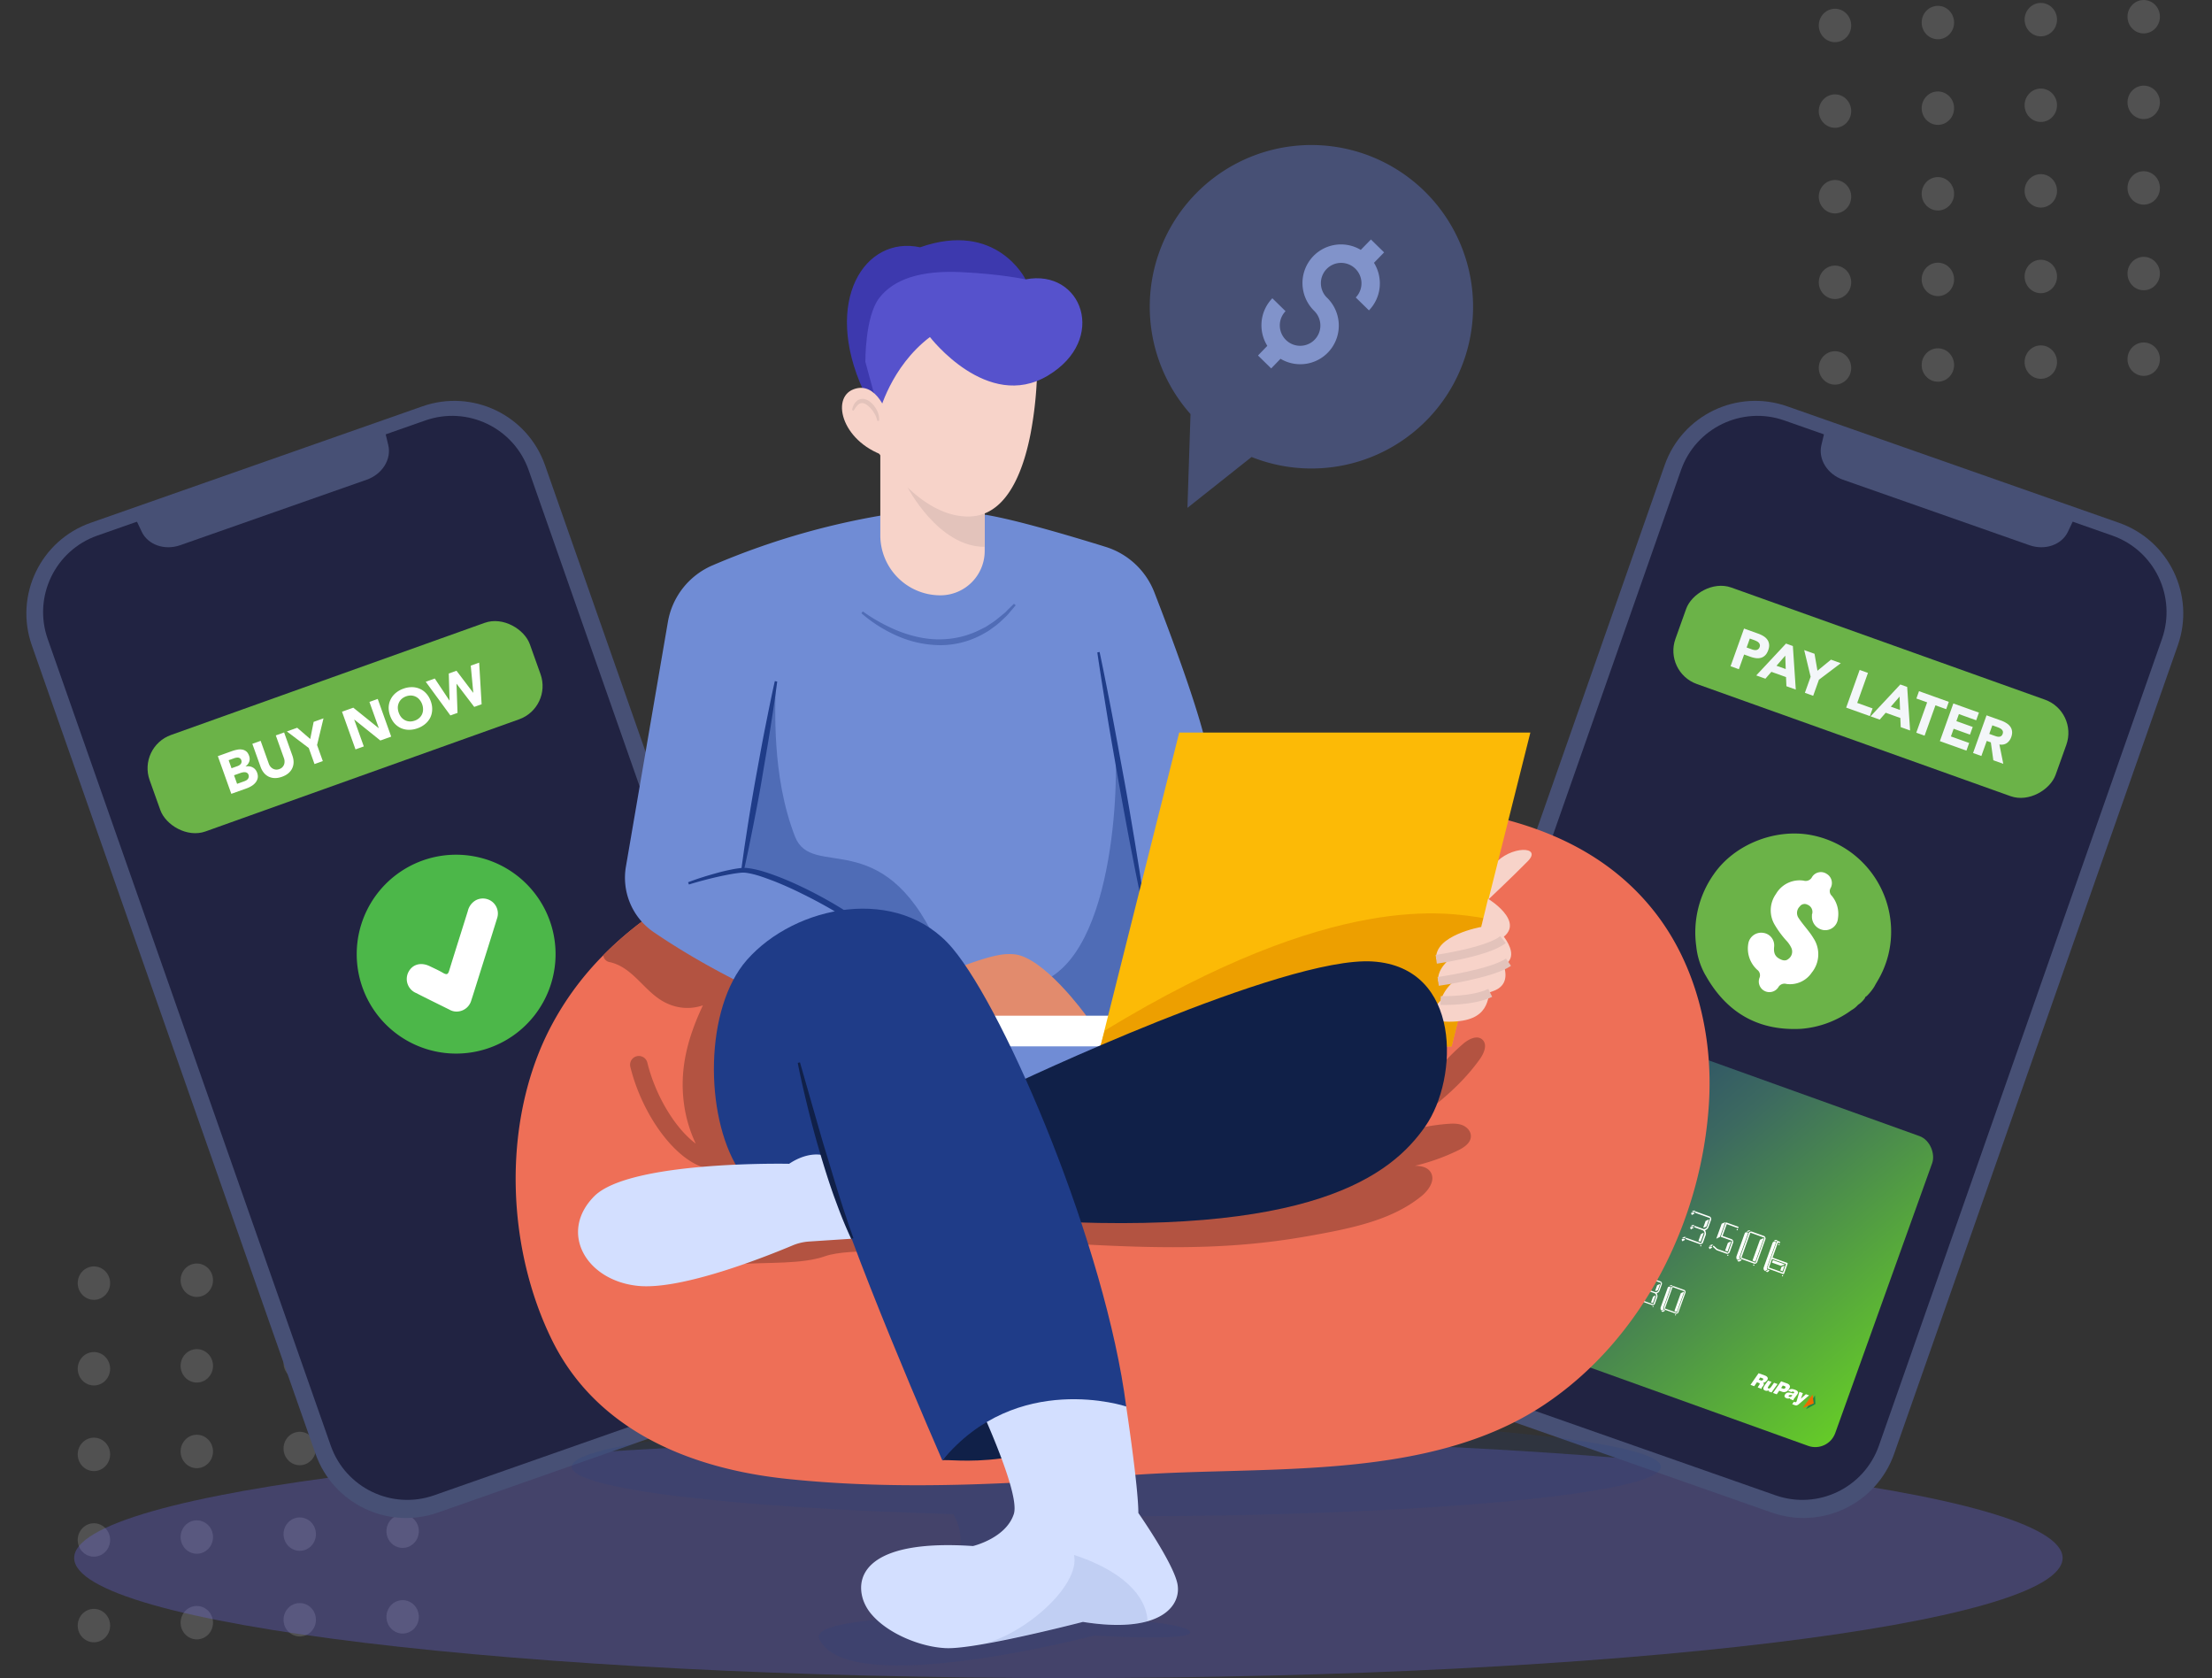
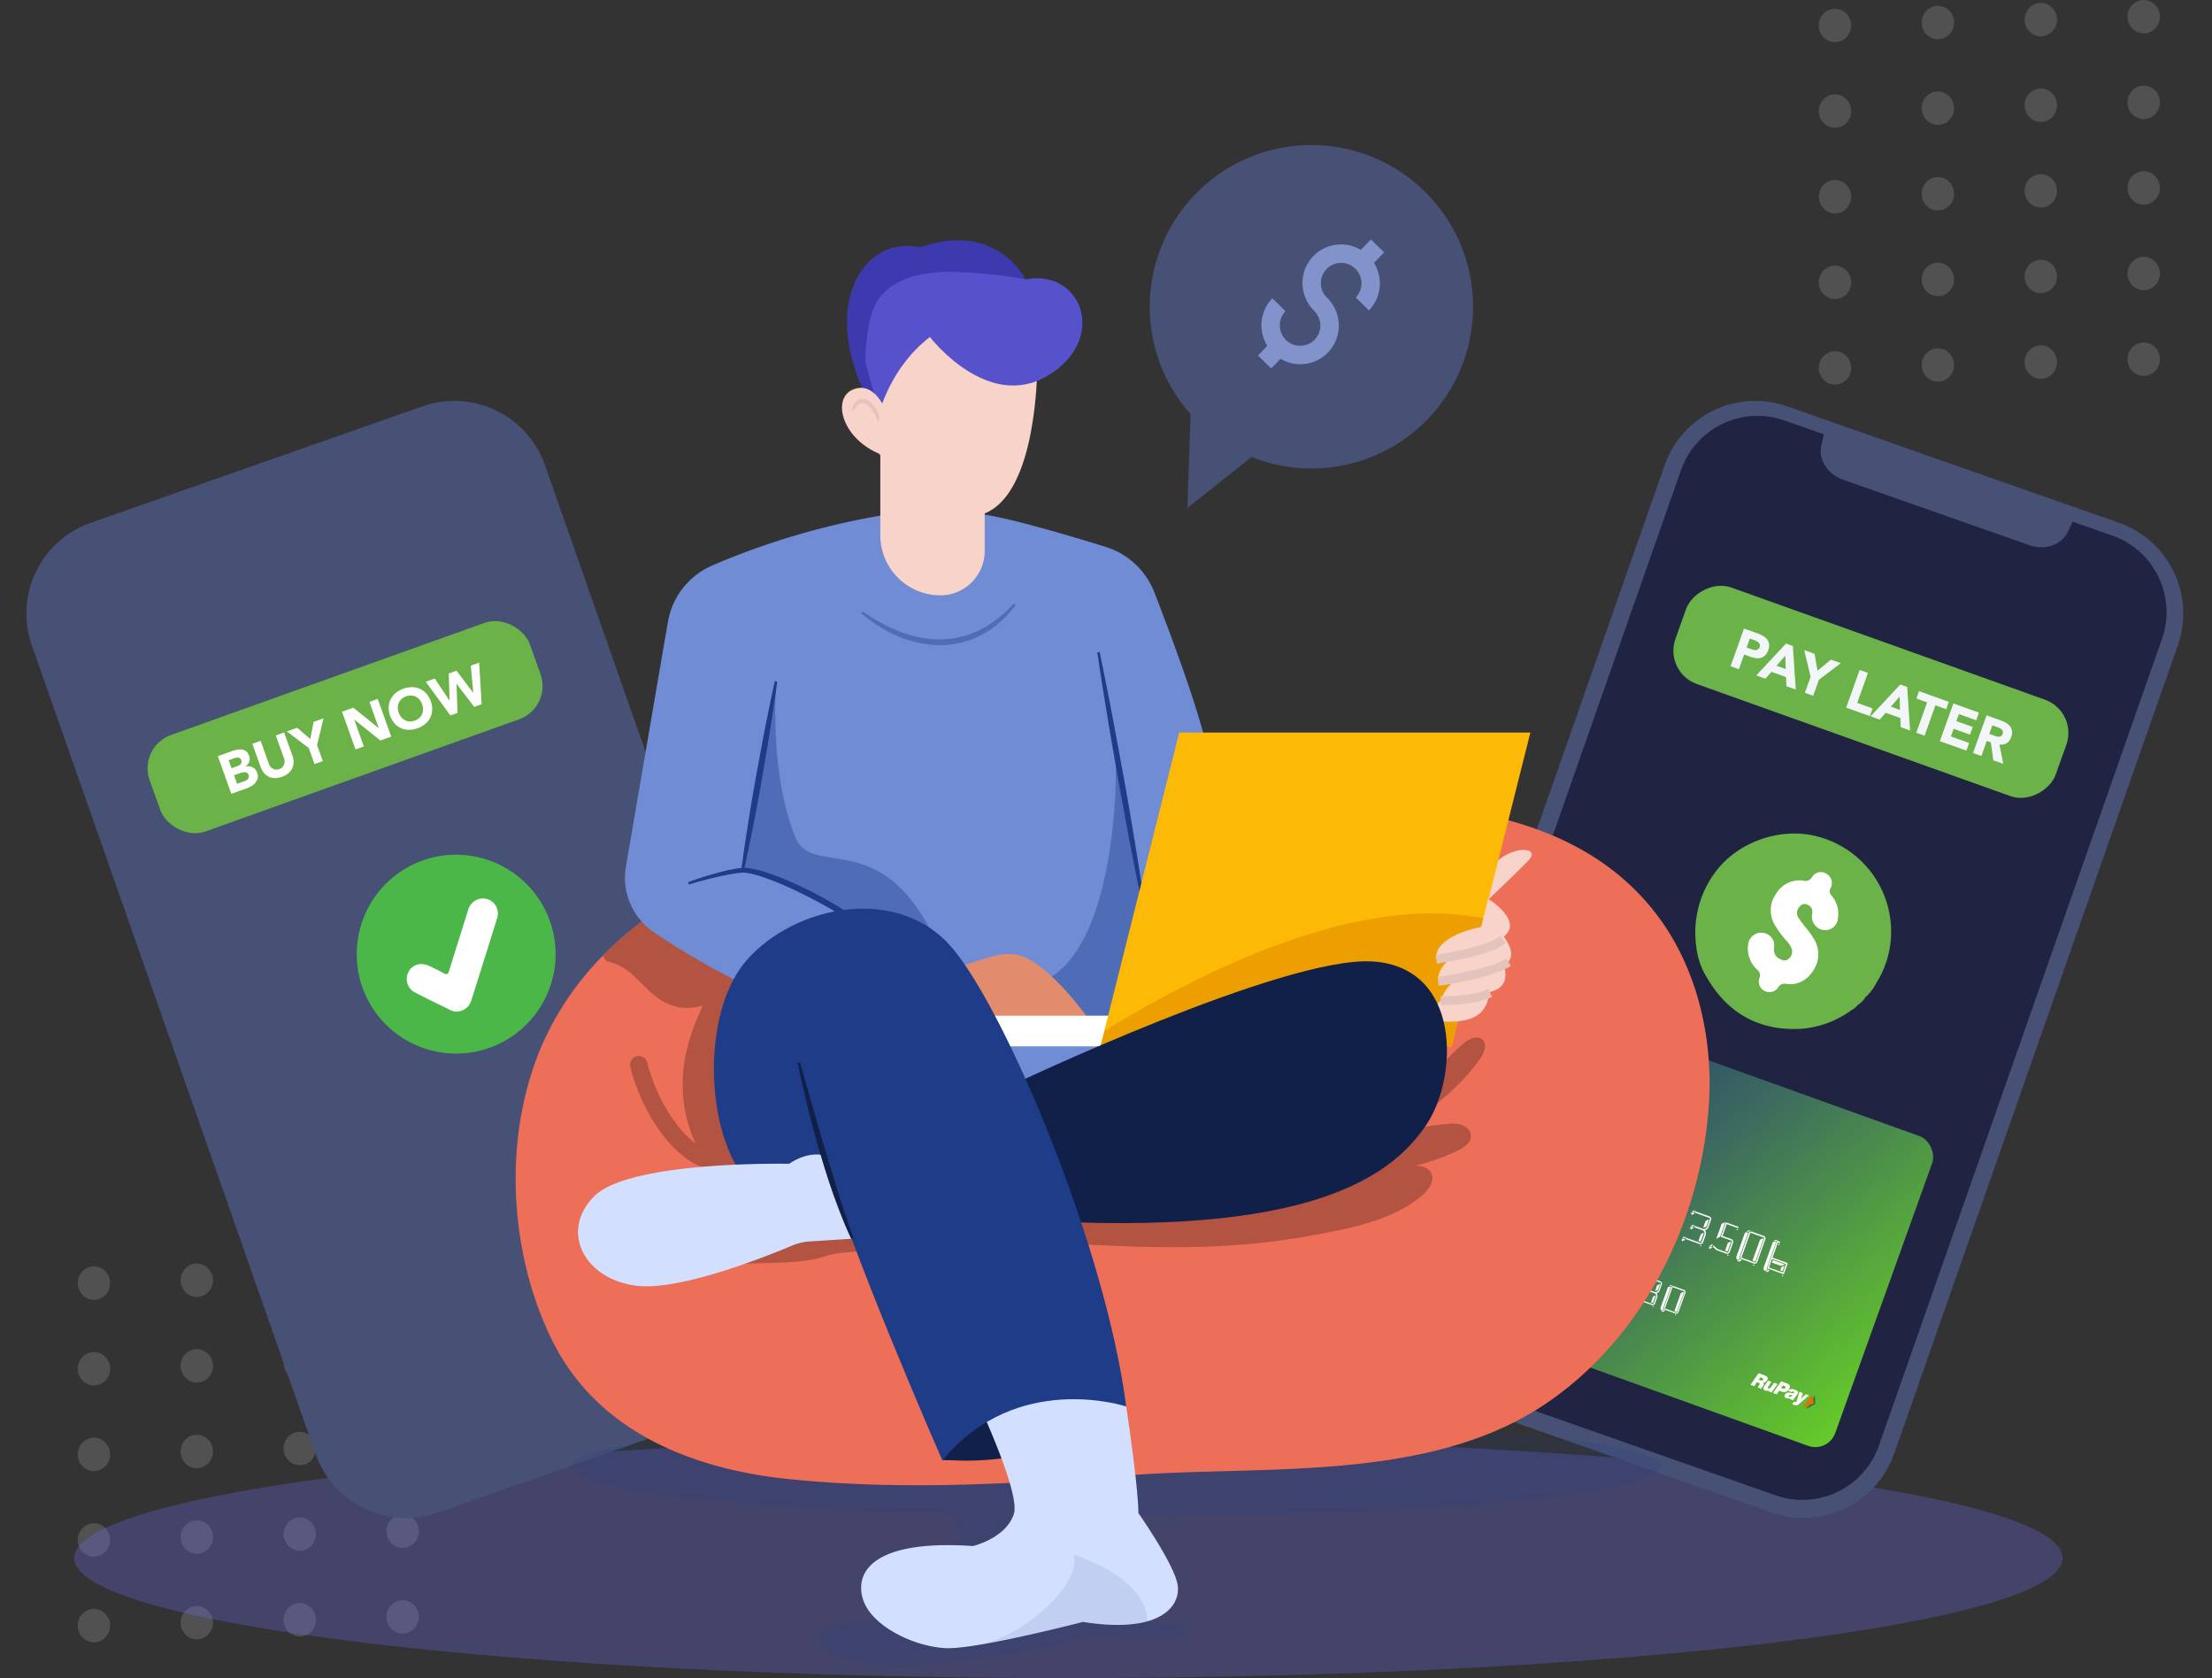
<svg xmlns="http://www.w3.org/2000/svg" width="534" height="405" fill="none">
  <rect width="100%" height="100%" fill="#333333" stroke="none" />
  <g opacity=".4" fill="#fff">
    <g opacity=".6">
      <path opacity=".6" d="M517.514 8.069c2.162 0 3.915-1.806 3.915-4.035 0-2.228-1.753-4.034-3.915-4.034s-3.915 1.806-3.915 4.034c0 2.229 1.753 4.035 3.915 4.035zM517.514 28.734c2.162 0 3.915-1.806 3.915-4.035 0-2.228-1.753-4.034-3.915-4.034s-3.915 1.806-3.915 4.035c0 2.228 1.753 4.034 3.915 4.034zM517.514 49.392c2.162 0 3.915-1.806 3.915-4.034 0-2.228-1.753-4.035-3.915-4.035s-3.915 1.806-3.915 4.035c0 2.228 1.753 4.034 3.915 4.034zM517.514 70.057c2.162 0 3.915-1.806 3.915-4.034 0-2.228-1.753-4.035-3.915-4.035s-3.915 1.807-3.915 4.035 1.753 4.034 3.915 4.034zM517.514 90.722c2.162 0 3.915-1.806 3.915-4.034 0-2.228-1.753-4.035-3.915-4.035s-3.915 1.807-3.915 4.035 1.753 4.034 3.915 4.034z" />
    </g>
    <g opacity=".6">
      <path opacity=".6" d="M492.674 8.773c2.162 0 3.915-1.806 3.915-4.034 0-2.229-1.753-4.035-3.915-4.035s-3.915 1.806-3.915 4.035c0 2.228 1.753 4.034 3.915 4.034zM492.674 29.438c2.162 0 3.915-1.806 3.915-4.034 0-2.229-1.753-4.035-3.915-4.035s-3.915 1.806-3.915 4.035c0 2.228 1.753 4.034 3.915 4.034zM492.674 50.096c2.162 0 3.915-1.806 3.915-4.034 0-2.228-1.753-4.035-3.915-4.035s-3.915 1.806-3.915 4.035c0 2.228 1.753 4.034 3.915 4.034zM492.674 70.761c2.162 0 3.915-1.806 3.915-4.034 0-2.228-1.753-4.035-3.915-4.035s-3.915 1.807-3.915 4.035 1.753 4.034 3.915 4.034zM492.674 91.426c2.162 0 3.915-1.806 3.915-4.034 0-2.228-1.753-4.034-3.915-4.034s-3.915 1.806-3.915 4.034c0 2.228 1.753 4.034 3.915 4.034z" />
    </g>
    <g opacity=".6">
      <path opacity=".6" d="M467.826 9.477c2.162 0 3.915-1.806 3.915-4.034 0-2.229-1.753-4.035-3.915-4.035s-3.915 1.806-3.915 4.035c0 2.228 1.753 4.034 3.915 4.034zM467.826 30.142c2.162 0 3.915-1.806 3.915-4.034 0-2.228-1.753-4.035-3.915-4.035s-3.915 1.807-3.915 4.035 1.753 4.034 3.915 4.034zM467.826 50.807c2.162 0 3.915-1.806 3.915-4.034 0-2.228-1.753-4.035-3.915-4.035s-3.915 1.807-3.915 4.035 1.753 4.034 3.915 4.034zM467.826 71.465c2.162 0 3.915-1.806 3.915-4.034 0-2.228-1.753-4.034-3.915-4.034s-3.915 1.806-3.915 4.034c0 2.228 1.753 4.034 3.915 4.034zM467.826 92.13c2.162 0 3.915-1.806 3.915-4.034 0-2.228-1.753-4.034-3.915-4.034s-3.915 1.806-3.915 4.034c0 2.228 1.753 4.034 3.915 4.034z" />
    </g>
    <g opacity=".6">
      <path opacity=".6" d="M442.986 10.181c2.162 0 3.915-1.806 3.915-4.034 0-2.228-1.753-4.035-3.915-4.035s-3.915 1.807-3.915 4.035 1.753 4.034 3.915 4.034zM442.986 30.846c2.162 0 3.915-1.806 3.915-4.034 0-2.228-1.753-4.035-3.915-4.035s-3.915 1.807-3.915 4.035 1.753 4.034 3.915 4.034zM442.986 51.511c2.162 0 3.915-1.806 3.915-4.034 0-2.228-1.753-4.034-3.915-4.034s-3.915 1.806-3.915 4.034c0 2.228 1.753 4.034 3.915 4.034zM442.986 72.17c2.162 0 3.915-1.807 3.915-4.035s-1.753-4.034-3.915-4.034-3.915 1.806-3.915 4.034c0 2.228 1.753 4.034 3.915 4.034zM442.986 92.835c2.162 0 3.915-1.807 3.915-4.035s-1.753-4.034-3.915-4.034-3.915 1.806-3.915 4.034c0 2.228 1.753 4.035 3.915 4.035z" />
    </g>
  </g>
  <g opacity=".4" fill="#fff">
    <g opacity=".6">
      <path opacity=".6" d="M97.201 311.606c2.162 0 3.915-1.807 3.915-4.035s-1.753-4.034-3.915-4.034-3.915 1.806-3.915 4.034c0 2.228 1.753 4.035 3.915 4.035zM97.201 332.271c2.162 0 3.915-1.806 3.915-4.035 0-2.228-1.753-4.034-3.915-4.034s-3.915 1.806-3.915 4.034c0 2.229 1.753 4.035 3.915 4.035zM97.201 352.929c2.162 0 3.915-1.806 3.915-4.035 0-2.228-1.753-4.034-3.915-4.034s-3.915 1.806-3.915 4.034c0 2.229 1.753 4.035 3.915 4.035zM97.201 373.594c2.162 0 3.915-1.806 3.915-4.034 0-2.229-1.753-4.035-3.915-4.035s-3.915 1.806-3.915 4.035c0 2.228 1.753 4.034 3.915 4.034zM97.201 394.259c2.162 0 3.915-1.806 3.915-4.034 0-2.228-1.753-4.035-3.915-4.035s-3.915 1.807-3.915 4.035 1.753 4.034 3.915 4.034z" />
    </g>
    <g opacity=".6">
      <path opacity=".6" d="M72.36 312.31c2.163 0 3.915-1.806 3.915-4.035 0-2.228-1.752-4.034-3.915-4.034-2.162 0-3.914 1.806-3.914 4.034 0 2.229 1.752 4.035 3.915 4.035zM72.36 332.975c2.163 0 3.915-1.806 3.915-4.034 0-2.229-1.752-4.035-3.915-4.035-2.162 0-3.914 1.806-3.914 4.035 0 2.228 1.752 4.034 3.915 4.034zM72.36 353.633c2.163 0 3.915-1.806 3.915-4.034 0-2.229-1.752-4.035-3.915-4.035-2.162 0-3.914 1.806-3.914 4.035 0 2.228 1.752 4.034 3.915 4.034zM72.36 374.298c2.163 0 3.915-1.806 3.915-4.034 0-2.229-1.752-4.035-3.915-4.035-2.162 0-3.914 1.806-3.914 4.035 0 2.228 1.752 4.034 3.915 4.034zM72.36 394.963c2.163 0 3.915-1.806 3.915-4.034 0-2.228-1.752-4.035-3.915-4.035-2.162 0-3.914 1.807-3.914 4.035s1.752 4.034 3.915 4.034z" />
    </g>
    <g opacity=".6">
      <path opacity=".6" d="M47.513 313.014c2.162 0 3.915-1.806 3.915-4.035 0-2.228-1.753-4.034-3.915-4.034s-3.915 1.806-3.915 4.034c0 2.229 1.753 4.035 3.915 4.035zM47.513 333.679c2.162 0 3.915-1.806 3.915-4.034 0-2.229-1.753-4.035-3.915-4.035s-3.915 1.806-3.915 4.035c0 2.228 1.753 4.034 3.915 4.034zM47.513 354.344c2.162 0 3.915-1.806 3.915-4.034 0-2.229-1.753-4.035-3.915-4.035s-3.915 1.806-3.915 4.035c0 2.228 1.753 4.034 3.915 4.034zM47.513 375.002c2.162 0 3.915-1.806 3.915-4.034 0-2.228-1.753-4.035-3.915-4.035s-3.915 1.807-3.915 4.035 1.753 4.034 3.915 4.034zM47.513 395.667c2.162 0 3.915-1.806 3.915-4.034 0-2.228-1.753-4.035-3.915-4.035s-3.915 1.807-3.915 4.035 1.753 4.034 3.915 4.034z" />
    </g>
    <g opacity=".6">
      <path opacity=".6" d="M22.673 313.718c2.162 0 3.914-1.806 3.914-4.034 0-2.229-1.752-4.035-3.914-4.035s-3.915 1.806-3.915 4.035c0 2.228 1.753 4.034 3.915 4.034zM22.673 334.383c2.162 0 3.914-1.806 3.914-4.034 0-2.228-1.752-4.035-3.914-4.035s-3.915 1.807-3.915 4.035 1.753 4.034 3.915 4.034zM22.673 355.048c2.162 0 3.914-1.806 3.914-4.034 0-2.228-1.752-4.035-3.914-4.035s-3.915 1.807-3.915 4.035 1.753 4.034 3.915 4.034zM22.673 375.706c2.162 0 3.914-1.806 3.914-4.034 0-2.228-1.752-4.035-3.914-4.035s-3.915 1.807-3.915 4.035 1.753 4.034 3.915 4.034zM22.673 396.371c2.162 0 3.914-1.806 3.914-4.034 0-2.228-1.752-4.035-3.914-4.035s-3.915 1.807-3.915 4.035 1.753 4.034 3.915 4.034z" />
    </g>
  </g>
  <path d="M160.479 348.201c-9.225-6.062-31.939-50.697-14.077-59.351 16.925-8.203 22.297 26.721 23.303 31.249 3.53-17.13 8.151-33.765 19.448-30.695 11.298 3.069 0 27.216 0 27.216 10.291-13.105 35.93-33.253 47.603-27.216 11.672 6.036-23.704 27.762-23.704 27.762 16.073-9.124 64.127-21.401 16.141 1.782 21.964-7.111 64.8-10.599 17.189 4.263 28.665-2.49 43.211 1.415 43.714 5.448.503 4.033-7.904 9.737-44.95 10.675 18.297 3.018 27.48 7.299 22.765 8.944l-107.432-.077z" fill="#6668AF" />
-   <path d="M224.844 342.412a1.495 1.495 0 0 1 1.787-1.463 1.493 1.493 0 1 1-1.787 1.463z" fill="#4D5161" />
  <path d="M200.604 335.463a1.953 1.953 0 1 0 0-3.906 1.953 1.953 0 0 0 0 3.906z" fill="#DEE2F2" />
  <path d="M152.524 333.161c-10.496-1.85-22.433-15.015-21.853-25.477.58-10.462 10.283-12.61 9.013-18.357-1.271-5.747-11.869-12.517-10.087-20.318 3.18-13.915 24.82-4.69 28.205-14.7 3.385-10.009-8.953-14.383-7.247-24.24 1.705-9.856 19.124-1.202 25.681-11.485 6.557-10.283 24.47-29.561 34.361-17.905 7.81 9.225-6.821 13.642-6.574 18.86.324 5.969 7.913 6.438 6.821 13.071-1.526 9.379-14.077 10.07-14.06 17.965.017 7.895 10.232 9.942 4.639 18.715-6.941 10.871-23.533-.904-25.127 15.961-1.595 16.866 19.124 9.968 19.61 20.515.529 11.51-20.241 10.231-18.05 17.769 2.959 10.274-9.047 12.491-25.332 9.626z" fill="#DDE2F8" fill-opacity=".3" />
  <path d="M149.779 333.289a.853.853 0 0 1-.853-.853 15.491 15.491 0 0 0-.597-3.342c-.793-3.325-1.876-7.887.316-11.323a41.169 41.169 0 0 1 3.854-4.877c2.182-2.49 4.433-5.065 5.584-8.39 2.371-6.872.921-12.542-.358-17.547-.98-3.846-1.91-7.478-.852-10.974.955-3.282 3.274-4.263 5.508-5.158 2.233-.895 4.357-1.799 6.207-4.689a8.456 8.456 0 0 0 1.458-6.318c-.196-2.217-.418-4.724 2.336-9.03a12.636 12.636 0 0 1 7.009-5.55 12.405 12.405 0 0 0 6.488-4.903c4.417-6.258 4.263-11.86 4.152-15.953-.076-2.694-.136-4.817.989-6.386 2.558-3.564 5.926-2.916 6.063-2.882a.871.871 0 0 1 .552 1.337.884.884 0 0 1-.554.369.86.86 0 0 1-.339-.001c-.094 0-2.456-.426-4.332 2.2-.793 1.109-.742 2.976-.673 5.346.119 4.331.281 10.232-4.468 16.985a14.11 14.11 0 0 1-7.247 5.508c-2.226.852-4.144 1.662-6.208 4.885-2.43 3.811-2.251 5.832-2.072 7.964a10.018 10.018 0 0 1-1.705 7.375c-2.14 3.351-4.826 4.468-6.991 5.354-2.166.887-3.795 1.561-4.519 4.059-.896 3.044-.06 6.301.903 10.078 1.339 5.235 2.857 11.17.316 18.519-1.253 3.641-3.624 6.344-5.909 8.961a39.488 39.488 0 0 0-3.7 4.673c-1.808 2.822-.853 6.821-.094 10.001a16.28 16.28 0 0 1 .639 3.794.85.85 0 0 1-.903.768z" fill="#D0D2EA" fill-opacity=".3" />
  <path d="M17.905 376.018c0-16.014 107.458-28.997 240.011-28.997 132.554 0 240.021 12.983 240.021 28.997S390.479 405 257.916 405s-240.01-12.968-240.01-28.982z" fill="#6B67E9" fill-opacity=".3" />
  <path d="m101.997 98.062-80.106 28.116C9.8 130.421 3.44 143.662 7.683 155.752l68.475 195.096c4.243 12.09 17.484 18.451 29.574 14.207l80.106-28.115c12.09-4.244 18.451-17.484 14.207-29.574L131.571 112.27c-4.243-12.09-17.484-18.451-29.574-14.208z" fill="#475075" />
-   <path d="m102.667 101.478-79.164 27.785c-10.202 3.581-15.57 14.753-11.989 24.955l68.33 194.685c3.581 10.202 14.754 15.569 24.955 11.989l79.165-27.785c10.202-3.581 15.569-14.754 11.988-24.955l-68.33-194.686c-3.581-10.201-14.753-15.569-24.955-11.988z" fill="#212342" />
  <path d="m31.928 123.49 2.285 4.843c1.492 3.163 5.516 4.57 9.276 3.257l45.045-15.816c3.76-1.322 6.011-4.937 5.201-8.339l-1.245-5.21-60.562 21.265z" fill="#475075" />
  <path d="M133.519 224.947a23.997 23.997 0 0 1-9.542 24.929 24 24 0 0 1-35.8-9.864 24.003 24.003 0 0 1 16.719-33.158 24.035 24.035 0 0 1 28.623 18.093z" fill="#4CB749" />
  <path d="M110.765 244.099a3.41 3.41 0 0 1-2.276-.427c-2.686-1.33-5.372-2.643-8.04-4.007a3.671 3.671 0 0 1-2.249-3.538c.02-.497.141-.984.356-1.433.946-1.944 3.009-2.558 5.192-1.501 1.075.52 2.174 1.006 3.206 1.612 1.032.605 1.245.239 1.518-.665 1.466-4.758 2.975-9.49 4.459-14.239a4.065 4.065 0 0 1 1.893-2.601 3.624 3.624 0 0 1 5.175 4.349c-1.568 5.064-3.171 10.112-4.757 15.16-.495 1.585-.989 3.171-1.501 4.74a3.669 3.669 0 0 1-2.976 2.55z" fill="#fff" />
  <path d="m431.437 98.062 80.106 28.116c12.09 4.243 18.451 17.484 14.208 29.574l-68.475 195.095c-4.243 12.09-17.484 18.451-29.574 14.208l-80.106-28.115c-12.09-4.244-18.451-17.485-14.207-29.575l68.474-195.095c4.243-12.09 17.484-18.451 29.574-14.208z" fill="#475075" />
  <path d="m430.767 101.478 79.164 27.785c10.202 3.58 15.569 14.753 11.989 24.955l-68.331 194.685c-3.58 10.202-14.753 15.569-24.955 11.989l-79.164-27.786c-10.202-3.58-15.569-14.753-11.989-24.954l68.331-194.686c3.58-10.201 14.753-15.569 24.955-11.988z" fill="#212342" />
  <path d="m501.506 123.49-2.285 4.843c-1.492 3.163-5.517 4.57-9.277 3.257L444.9 115.774c-3.76-1.322-6.011-4.937-5.201-8.339l1.245-5.21 60.562 21.265z" fill="#475075" />
  <path d="M409.494 228.387a24.342 24.342 0 0 1 4.263-17.436c4.997-7.188 14.725-10.991 23.311-9.439a23.754 23.754 0 0 1 19.44 22.092 23.18 23.18 0 0 1-3.282 13.207c-.256.435-.504.853-.751 1.321a12.119 12.119 0 0 1-1.901 2.328c-.23.051-.307.247-.367.444a6.358 6.358 0 0 1-1.671 1.62 5.726 5.726 0 0 1-1.56 1.27 23.662 23.662 0 0 1-12.27 4.519c-9.984.494-17.496-3.658-22.577-12.252-.179-.316-.367-.631-.555-.947a17.774 17.774 0 0 1-2.08-6.727z" fill="#6BB348" />
  <path d="M422.104 227.5a3.158 3.158 0 0 1 3.564-2.353 3.041 3.041 0 0 1 2.627 3.342c-.12 1.202.042 2.192 1.168 2.848.767.443 1.569.716 2.31.077a2.169 2.169 0 0 0 .691-2.609 6.6 6.6 0 0 0-1.245-1.816 23.144 23.144 0 0 1-2.779-3.778 6.813 6.813 0 0 1 .298-7.452 6.58 6.58 0 0 1 6.702-3.214 1.708 1.708 0 0 0 1.995-.853 2.506 2.506 0 0 1 3.53-.793 2.56 2.56 0 0 1 .997 3.368 1.529 1.529 0 0 0 .256 1.944 6.827 6.827 0 0 1 1.484 5.432 3.097 3.097 0 0 1-1.104 2.142 3.073 3.073 0 0 1-2.307.697 3.276 3.276 0 0 1-2.865-3.479 2.486 2.486 0 0 1 0-.273 1.864 1.864 0 0 0-1.1-2.387 1.438 1.438 0 0 0-1.85.443 2.17 2.17 0 0 0-.264 2.797c1.117 1.705 2.558 3.129 3.598 4.886a7.018 7.018 0 0 1-.435 8.27 6.308 6.308 0 0 1-6.113 2.737 1.704 1.704 0 0 0-1.953.793 2.558 2.558 0 0 1-4.578-2.2 1.642 1.642 0 0 0-.521-2.012 6.934 6.934 0 0 1-1.926-2.998 6.935 6.935 0 0 1-.18-3.559z" fill="#fff" />
  <rect x="33.253" y="180.257" width="97.469" height="24.726" rx="8.526" transform="rotate(-19.668 33.253 180.257)" fill="#6BB348" />
  <path d="m52.588 182.498 3.391-1.213a8.323 8.323 0 0 1 1.214-.333c.42-.092.82-.11 1.198-.052.375.05.715.189 1.02.418.303.229.544.592.722 1.089.184.514.191.994.023 1.441-.163.435-.454.809-.873 1.123l.009.026c.315-.064.615-.075.901-.033.291.032.558.115.8.251.247.124.463.297.65.52.186.224.33.481.435.772.171.479.213.919.124 1.318-.093.39-.266.742-.521 1.055a3.68 3.68 0 0 1-.953.819c-.372.23-.759.417-1.162.561l-3.724 1.332-3.254-9.094zm3.304 2.918 1.452-.519a2.09 2.09 0 0 0 .431-.212c.142-.089.259-.194.351-.314a.865.865 0 0 0 .172-.409.937.937 0 0 0-.05-.504.827.827 0 0 0-.293-.417.837.837 0 0 0-.414-.185 1.492 1.492 0 0 0-.487.015c-.175.024-.34.064-.494.119l-1.362.487.694 1.939zm1.347 3.764 1.798-.643c.154-.055.302-.128.444-.217.15-.093.275-.205.372-.336.098-.132.161-.28.19-.444a.985.985 0 0 0-.051-.547c-.077-.214-.194-.366-.351-.454a.997.997 0 0 0-.509-.166 2.16 2.16 0 0 0-.577.047 4.234 4.234 0 0 0-.54.15l-1.516.542.74 2.068zm13.345-6.817c.193.539.29 1.065.29 1.577s-.104.993-.31 1.444c-.197.447-.502.85-.914 1.21-.412.36-.931.652-1.556.876-.634.227-1.224.331-1.771.315a3.594 3.594 0 0 1-1.488-.352 3.541 3.541 0 0 1-1.142-.924 4.67 4.67 0 0 1-.777-1.403l-1.999-5.588 2.004-.716 1.971 5.51c.101.283.238.528.41.738.179.206.382.37.61.491.223.113.465.181.725.204.264.012.53-.03.795-.125.266-.095.493-.229.682-.403.186-.182.33-.388.43-.618.1-.238.148-.492.148-.763a2.259 2.259 0 0 0-.139-.834l-1.971-5.51 2.004-.717 1.998 5.588zm3.954-1.835-5.282-3.993 2.492-.891 3.144 2.714.825-4.134 2.376-.85-1.55 6.437 1.387 3.879-2.004.717-1.388-3.879zm8.03-8.755 2.723-.974 6.127 4.936.026-.009-2.261-6.32 2.004-.717 3.253 9.095-2.62.937-6.285-5.054-.026.009 2.316 6.474-2.004.717-3.253-9.094zm11.612.974c-.26-.728-.376-1.43-.348-2.106.037-.68.2-1.304.49-1.871a4.722 4.722 0 0 1 1.21-1.519 5.946 5.946 0 0 1 1.846-1.037 5.915 5.915 0 0 1 2.084-.369 4.73 4.73 0 0 1 1.899.407 4.466 4.466 0 0 1 1.553 1.14c.459.502.819 1.117 1.08 1.845.26.727.372 1.431.335 2.111a4.603 4.603 0 0 1-.472 1.879 4.836 4.836 0 0 1-1.215 1.506 5.942 5.942 0 0 1-1.845 1.037 5.919 5.919 0 0 1-2.085.369 4.824 4.824 0 0 1-1.894-.394 4.755 4.755 0 0 1-1.57-1.148c-.451-.505-.807-1.122-1.068-1.85zm2.081-.744c.153.428.359.799.616 1.113.262.302.565.541.909.718.34.168.707.263 1.102.286.403.02.819-.046 1.247-.199a3.132 3.132 0 0 0 1.078-.632c.299-.272.527-.58.683-.926.153-.354.231-.73.234-1.127a3.488 3.488 0 0 0-.217-1.255 3.438 3.438 0 0 0-.624-1.095 2.686 2.686 0 0 0-.896-.723 2.704 2.704 0 0 0-1.12-.295 3.114 3.114 0 0 0-1.234.195 3.23 3.23 0 0 0-1.09.637c-.29.268-.513.579-.666.933a2.859 2.859 0 0 0-.247 1.132c0 .406.075.818.225 1.238zm6.518-7.461 2.183-.781 3.538 5.312.026-.009-.186-6.512 1.863-.666 4.029 5.31.026-.009-.613-6.532 2.03-.726.594 10.045-1.785.639-4.256-5.577-.025.009.248 7.011-1.722.615-5.95-8.129z" fill="#fff" />
  <rect width="97.469" height="24.726" rx="8.526" transform="scale(-1 1) rotate(-19.668 244.518 1533.023)" fill="#6BB348" />
  <path d="m421.03 151.702 3.378 1.209c.471.168.901.37 1.29.606s.699.516.931.84c.243.319.39.691.441 1.115.063.418-.002.897-.195 1.437-.19.531-.435.945-.735 1.244-.3.298-.638.501-1.014.607a3.122 3.122 0 0 1-1.232.081 6.89 6.89 0 0 1-1.381-.349l-1.465-.524-1.268 3.545-2.004-.717 3.254-9.094zm.625 4.571 1.336.478c.18.064.357.108.532.132.183.027.353.025.509-.006a.987.987 0 0 0 .441-.219c.137-.115.245-.28.321-.494.083-.231.093-.435.031-.612a1.05 1.05 0 0 0-.292-.481 1.69 1.69 0 0 0-.502-.339 5.139 5.139 0 0 0-.577-.25l-1.027-.367-.772 2.158zm9.505-.947 1.657.593.703 10.51-2.261-.809-.094-2.207-3.533-1.264-1.447 1.656-2.209-.791 7.184-7.688zm-.176 2.922-2.116 2.431 2.223.795-.107-3.226zm6.12 5.087-1.551-6.437 2.492.891.709 4.094 3.26-2.674 2.376.851-5.282 3.992-1.388 3.879-2.004-.717 1.388-3.879zm11.837-1.647 2.004.717-2.592 7.244 3.713 1.328-.662 1.85-5.716-2.045 3.253-9.094zm9.815 3.511 1.657.593.703 10.509-2.261-.808-.094-2.207-3.532-1.264-1.447 1.655-2.21-.79 7.184-7.688zm-.176 2.922-2.115 2.431 2.222.794-.107-3.225zm6.651 1.394-2.595-.929.634-1.772 7.193 2.573-.634 1.773-2.595-.928-2.619 7.321-2.004-.717 2.62-7.321zm6.327.264 6.178 2.21-.661 1.85-4.175-1.494-.607 1.696 3.944 1.411-.662 1.849-3.943-1.41-.662 1.849 4.406 1.576-.662 1.85-6.41-2.293 3.254-9.094zm8.014 2.867 3.519 1.259c.462.165.882.369 1.26.61.389.236.699.516.931.84.243.319.39.69.441 1.114.063.419 0 .894-.19 1.424-.23.643-.593 1.131-1.089 1.465-.494.326-1.083.434-1.768.324l.938 4.668-2.402-.859-.601-4.315-.989-.354-1.3 3.635-2.004-.717 3.254-9.094zm.657 4.48 1.182.423c.18.064.369.127.569.189a2.2 2.2 0 0 0 .594.082 1 1 0 0 0 .509-.166c.16-.097.285-.27.373-.518.083-.231.102-.432.057-.603a.953.953 0 0 0-.25-.437 1.585 1.585 0 0 0-.445-.333 4.348 4.348 0 0 0-.539-.236l-1.31-.469-.74 2.068z" fill="#F3F6F9" />
  <rect x="341.674" y="230.474" width="134.415" height="79.447" rx="5.116" transform="rotate(19.76 341.674 230.474)" fill="url(#a)" />
  <path d="m357.229 248.837.126-.353 1.704.612c.162.058.272.007.33-.155l.15-.419c.052-.144.02-.251-.096-.321l-1.04-.623c-.395-.241-.504-.606-.329-1.095l.109-.304c.214-.595.619-.786 1.214-.572l1.291.464.234.37-.127.353-1.593-.572c-.161-.058-.271-.006-.329.155l-.131.364c-.052.144-.02.251.096.321l1.04.623c.395.241.505.605.331 1.09l-.131.364c-.214.595-.618.786-1.214.572l-1.4-.503-.235-.371zM360.142 250.17l1.466-4.08.646.232-.426 1.185.943.339c.577.207.761.601.553 1.182l-.727 2.024-.64-.23.747-2.079c.062-.172.007-.29-.166-.352l-.91-.327-.84 2.338-.646-.232zM363.805 251.486c-.581-.209-.768-.6-.562-1.173.206-.574.599-.756 1.18-.547l.855.307.128-.359c.062-.173.007-.29-.166-.352l-1.169-.42.123-.342.364-.112.916.329c.577.207.762.601.553 1.182l-.727 2.024-1.495-.537zm.068-.897c-.061.169-.007.284.162.345l.827.297.23-.64-.828-.297c-.169-.061-.284-.007-.345.162l-.046.133zM365.724 252.175l1.465-4.08.646.232-.868 2.415 1.567-.826.629.226.015.13-1.409.733.526 1.969-.095.09-.623-.223-.399-1.526-.514.27-.295.822-.645-.232zM368.733 252.272l.414-1.152c.208-.58.603-.767 1.184-.558l.717.258c.577.207.761.601.552 1.182l-.297.827-1.808-.65-.137.381c-.061.169-.006.283.163.344l1.444.519-.124.348-.37.11-1.18-.424c-.581-.209-.767-.604-.558-1.185zm.949-.611 1.169.42.13-.364c.062-.173.007-.29-.166-.352l-.656-.236c-.169-.061-.285-.005-.347.168l-.13.364zM371.379 254.207l1.466-4.08 1.969.707c.639.229.844.663.614 1.302l-.282.787c-.23.638-.664.843-1.303.613l-1.247-.448-.495 1.378-.722-.259zm1.45-1.769 1.225.44c.173.062.291.006.353-.167l.317-.881c.062-.174.007-.292-.167-.354l-1.224-.44-.504 1.402zM374.985 254.518l.414-1.152c.209-.581.603-.767 1.184-.558l.717.258c.577.207.761.601.552 1.181l-.297.828-1.808-.65-.137.38c-.06.17-.006.284.163.345l1.445.519-.125.348-.37.11-1.18-.424c-.58-.209-.767-.604-.558-1.185zm.949-.611 1.169.42.131-.364c.062-.173.006-.29-.167-.352l-.656-.236c-.169-.061-.284-.005-.346.168l-.131.364zM352.771 245.493l-.283-.102-.165.158a.614.614 0 0 1-.855.003l.765-.731a.307.307 0 0 1 .32-.067l2.035.731a.393.393 0 0 1 .232.22.402.402 0 0 1-.004.32l1.415.533.729-1.287c.221-.391.085-.82-.303-.959l-6.097-2.19c-.388-.14-.907.059-1.159.445l-.41.627 2.375.969a.16.16 0 0 0 .16-.034l.225-.215a.467.467 0 0 1 .479-.101l1.135.408c.02.006.037.017.052.031a.148.148 0 0 1 .051.107.151.151 0 0 1-.009.06.747.747 0 0 1-.17.268l-.631-.226a.624.624 0 0 0-.64.135l-.884.845a.159.159 0 0 0-.048.112.163.163 0 0 0 .048.112c.156.151.289.273.523.336a.948.948 0 0 0 .893-.239l.015-.014.102.037.978 1.345a.456.456 0 0 1-.23.047l-1.702.011a.463.463 0 0 1-.404-.267l-.265-.563-3.338-1.199-.451.688c-.252.385-.125.813.282.956l6.401 2.241c.407.143.917-.058 1.138-.448l.14-.248-2.269-2.695a.308.308 0 0 0-.176-.16zM356.271 243.883c.256-1.268-.348-1.445-.348-1.445l-4.873-.431M350.364 278.025a.633.633 0 0 1-.337.374.633.633 0 0 1-.503.022l-2.134-.766a1.118 1.118 0 0 1-.454-.29l-.58-.539c-.06-.046-.075-.111-.045-.193.038-.105.101-.141.191-.109a.472.472 0 0 1 .178.14l.484.453c.136.116.249.191.339.223l2.438.876 1.029-2.865-2.786-1.001 1.255-3.494 2.943 1.058a.145.145 0 0 1 .092.096.193.193 0 0 1 .005.129.219.219 0 0 1-.07.089c-.036.029-.084.033-.144.012l-2.629-.945-1.021 2.842 2.168.779a.631.631 0 0 1 .359.345.614.614 0 0 1 .033.506l-.811 2.258zm6.632 2.421a.616.616 0 0 1-.314.344.595.595 0 0 1-.491.026l-2.854-1.025a.595.595 0 0 1-.362-.333.651.651 0 0 1-.019-.476l1.973-5.494a.594.594 0 0 1 .325-.34.611.611 0 0 1 .48-.03l2.876 1.033a.583.583 0 0 1 .329.321.592.592 0 0 1 .034.469l-1.977 5.505zm-.4.16 2.163-6.021-3.415-1.227-2.164 6.022 3.416 1.226zm6.571 2.539c-.037.105-.105.14-.202.105l-.472-.17c-.06-.021-.094-.055-.103-.1a.271.271 0 0 1 .006-.125.195.195 0 0 0 .047-.059.07.07 0 0 1 .061-.029c.028-.007.072 0 .132.022.062.014.153.042.273.085l1.316-3.662-3.539-1.271a.157.157 0 0 1-.103-.101.201.201 0 0 1-.001-.139l.848-2.359a.16.16 0 0 1 .1-.104.204.204 0 0 1 .14 0l3.696 1.327c.03.011.054.037.074.078.026.043.03.091.011.143l-2.284 6.359zm1.186-4.255.735-2.044-3.404-1.223-.735 2.045 3.404 1.222zm5.525 6.146a.613.613 0 0 1-.348.369.657.657 0 0 1-.503.022l-2.786-1a.673.673 0 0 1-.384-.342.63.63 0 0 1-.023-.502l.815-2.269a.98.98 0 0 1 .096-.195.502.502 0 0 1 .196-.157.71.71 0 0 1 .337-.057 1.7 1.7 0 0 1 .541.118l1.078-2.999c.037-.105.112-.137.225-.097l1.853.666a.144.144 0 0 1 .092.097c.024.05.028.098.012.143l-1.073 2.989c.194.07.345.145.451.225a.811.811 0 0 1 .229.247.388.388 0 0 1 .051.247.845.845 0 0 1-.047.237l-.812 2.258zm-.209-3.335 1.021-2.843-1.551-.557-1.021 2.843 1.551.557zm-.214 3.525 1.029-2.865-3.404-1.223-1.029 2.865 3.404 1.223zm11.115 3.688a.613.613 0 0 1-.314.344.598.598 0 0 1-.492.027l-2.853-1.026a.59.59 0 0 1-.362-.333.656.656 0 0 1-.02-.476l1.974-5.493a.594.594 0 0 1 .325-.34.607.607 0 0 1 .48-.031l2.876 1.034a.583.583 0 0 1 .329.321.596.596 0 0 1 .034.469l-1.977 5.504zm-.401.161 2.163-6.022-3.415-1.226-2.163 6.021 3.415 1.227zm7.04 2.224a.61.61 0 0 1-.314.344.595.595 0 0 1-.491.027l-2.854-1.025a.594.594 0 0 1-.362-.334.651.651 0 0 1-.019-.476l1.973-5.493a.594.594 0 0 1 .325-.34.603.603 0 0 1 .48-.03l2.876 1.033a.58.58 0 0 1 .329.321.592.592 0 0 1 .034.469l-1.977 5.504zm-.4.161 2.163-6.021-3.415-1.227-2.163 6.021 3.415 1.227zm6.819 2.45c.03.01.055.036.074.077.026.043.03.091.012.144-.035.097-.102.128-.199.093l-3.898-1.4 1.037-2.887a.633.633 0 0 1 .337-.374.655.655 0 0 1 .518-.029l3.101 1.113 1.017-2.831-3.595-1.291c-.113-.04-.149-.117-.108-.229.011-.03.038-.058.081-.085a.2.2 0 0 1 .155-.008l3.28 1.179a.615.615 0 0 1 .37.348.633.633 0 0 1 .022.503l-.799 2.224a.683.683 0 0 1-.345.396.637.637 0 0 1-.503.023l-3.1-1.114-1.029 2.864 3.572 1.284zm6.793 2.097a.613.613 0 0 1-.349.37.66.66 0 0 1-.502.022l-2.786-1.001a.666.666 0 0 1-.385-.341.63.63 0 0 1-.022-.502l.815-2.27a.995.995 0 0 1 .095-.194.512.512 0 0 1 .196-.158.713.713 0 0 1 .337-.056 1.7 1.7 0 0 1 .541.118l1.078-2.999c.038-.105.113-.137.225-.097l1.854.666a.15.15 0 0 1 .092.096.184.184 0 0 1 .012.144l-1.074 2.988c.195.07.345.146.452.226a.82.82 0 0 1 .228.247.387.387 0 0 1 .051.247.805.805 0 0 1-.047.236l-.811 2.258zm-.21-3.335 1.021-2.842-1.55-.557-1.021 2.842 1.55.557zm-.214 3.526 1.029-2.865-3.403-1.223-1.03 2.865 3.404 1.223zm11.138 3.658a.615.615 0 0 1-.348.37.674.674 0 0 1-.514.018l-3.247-1.166c-.105-.038-.138-.109-.1-.214.037-.105.112-.137.225-.097l3.538 1.272.759-2.112a.796.796 0 0 0-.035-.609.74.74 0 0 0-.455-.43l-1.864-.67c-.09-.032-.116-.1-.079-.205.041-.113.11-.151.207-.116l1.865.67a.76.76 0 0 0 .62-.031.797.797 0 0 0 .414-.448l.747-2.078-3.595-1.291c-.105-.038-.137-.113-.097-.225.038-.105.113-.137.225-.097l3.269 1.174a.65.65 0 0 1 .392.851l-.617 1.719a1.29 1.29 0 0 1-.26.44c-.103.123-.289.238-.555.345.124.29.19.517.199.681a1.01 1.01 0 0 1-.044.441l-.65 1.808zm6.449 2.317a.634.634 0 0 1-.337.373.633.633 0 0 1-.503.023l-2.135-.767a1.115 1.115 0 0 1-.454-.29l-.58-.538c-.059-.047-.074-.111-.044-.194.037-.105.101-.141.191-.109a.49.49 0 0 1 .178.14l.484.453c.136.117.249.191.338.223l2.438.876 1.029-2.864-2.786-1.001 1.255-3.494 2.944 1.057a.149.149 0 0 1 .092.097.19.19 0 0 1 .004.128.205.205 0 0 1-.07.089c-.036.03-.084.034-.143.012l-2.629-.944-1.021 2.842 2.168.779a.624.624 0 0 1 .358.344.613.613 0 0 1 .034.507l-.811 2.258zm6.631 2.42a.61.61 0 0 1-.314.344.591.591 0 0 1-.491.026l-2.853-1.025a.591.591 0 0 1-.363-.333.656.656 0 0 1-.019-.476l1.973-5.493a.597.597 0 0 1 .325-.34.61.61 0 0 1 .481-.031l2.876 1.034a.582.582 0 0 1 .328.321.592.592 0 0 1 .035.469l-1.978 5.504zm-.4.161 2.163-6.022-3.415-1.226-2.163 6.021 3.415 1.227zm6.875 2.647c-.013.038-.046.068-.096.092a.149.149 0 0 1-.118.009l-3.696-1.328c-.112-.04-.148-.116-.108-.229l2.281-6.347a.147.147 0 0 1 .081-.085c.043-.027.095-.029.155-.008l.449.162c.06.021.092.062.095.123a.299.299 0 0 1-.003.151c-.011.03-.043.048-.096.054-.045.009-.143-.013-.293-.067l-.123-.044-1.308 3.639 3.55 1.276c.03.01.053.04.07.088.027.043.029.095.008.155l-.848 2.359zm-.258-.27.743-2.067-3.393-1.219-.743 2.067 3.393 1.219zm-85.944-15.82c-.037.104-.109.138-.214.1-.097-.035-.127-.105-.089-.209l.803-2.236-2.786-1.001 1.477-4.111a.148.148 0 0 1 .097-.093.226.226 0 0 1 .155-.007c.037.013.064.044.08.092.02.041.019.091-.003.151l-1.352 3.763 2.449.88 1.074-2.988c.037-.105.105-.14.202-.105a.15.15 0 0 1 .085.081.148.148 0 0 1 .016.133l-1.074 2.988c.128.046.222.088.284.128.065.031.105.062.119.093.025.026.033.05.025.072a.293.293 0 0 0-.012.034c-.025.067-.059.106-.105.115a.423.423 0 0 1-.203-.035l-.225-.081-.803 2.236zm6.93 2.489c-.014.037-.046.068-.097.092a.15.15 0 0 1-.117.009l-3.696-1.328c-.112-.04-.148-.117-.108-.229l2.28-6.347a.149.149 0 0 1 .082-.085c.043-.027.095-.03.155-.008l.449.161c.06.022.092.063.095.123a.31.31 0 0 1-.003.151c-.011.03-.043.049-.096.055-.045.009-.143-.014-.293-.067l-.123-.045-1.308 3.64 3.55 1.275c.03.011.053.041.07.089.026.043.029.095.007.155l-.847 2.359zm-.258-.27.742-2.067-3.392-1.219-.743 2.067 3.393 1.219zm5.455 2.137c-.037.105-.109.138-.214.101-.097-.035-.127-.105-.089-.21l.803-2.236-2.786-1 1.477-4.112a.144.144 0 0 1 .097-.092.227.227 0 0 1 .155-.008c.037.014.064.044.08.093.02.04.018.091-.003.151l-1.352 3.763 2.449.88 1.074-2.989c.037-.104.105-.139.202-.104.038.013.066.04.085.081a.145.145 0 0 1 .016.132l-1.074 2.989c.128.045.222.088.284.127.065.032.105.063.119.093.025.026.033.05.025.073a.387.387 0 0 0-.012.033c-.025.068-.059.106-.105.115a.423.423 0 0 1-.203-.035l-.225-.081-.803 2.236zm7.005 1.996a.612.612 0 0 1-.348.37.662.662 0 0 1-.503.022l-2.786-1.001a.668.668 0 0 1-.384-.341.63.63 0 0 1-.023-.502l.815-2.27a1 1 0 0 1 .096-.194.505.505 0 0 1 .196-.158.711.711 0 0 1 .337-.056 1.7 1.7 0 0 1 .541.118l1.078-2.999c.037-.105.112-.137.225-.097l1.853.666a.145.145 0 0 1 .092.096.184.184 0 0 1 .012.144l-1.073 2.988c.194.07.345.146.451.226a.811.811 0 0 1 .229.247.387.387 0 0 1 .051.247.867.867 0 0 1-.047.236l-.812 2.258zm-.209-3.335 1.021-2.842-1.551-.557-1.021 2.842 1.551.557zm-.214 3.526 1.029-2.865-3.404-1.223-1.029 2.865 3.404 1.223z" fill="#fff" />
  <path d="m347.116 274.816 1.299-3.617.874-.384-1.276 3.55-.897.451zm2.722 3.084-.595-.214.67-1.865.813-.392-.888 2.471zm-4.212-.562a.42.42 0 0 1-.254-.244.459.459 0 0 1-.012-.321.653.653 0 0 1 .334-.083c.108.005.226.031.353.076-.001.051.028.099.088.146l-.025.067-.067-.024-.01.098-.066-.062-.033.128-.059-.085-.007.125-.069-.089-.004.151-.084-.119-.023.17-.095-.123.033.189zm.432-.707-.056-.02a.132.132 0 0 0-.052-.032 1.276 1.276 0 0 0-.199-.046 1.363 1.363 0 0 0-.333.007c.175-.131.329-.22.463-.265a.832.832 0 0 1 .487.023.605.605 0 0 0-.161.095.554.554 0 0 0-.149.238zm3.991 2.131-.016.045c.005.01.006.019.003.026-.038.105-.098.143-.18.113-.06-.021-.092-.05-.096-.085a.27.27 0 0 1 .009-.098c.022-.06.05-.092.086-.096a.193.193 0 0 1 .086.006.173.173 0 0 1 .108.089zm2.087-5.985c-.06-.022-.096-.052-.108-.09a.29.29 0 0 1 .01-.098c.019-.052.047-.084.085-.096a.155.155 0 0 1 .102-.001c.09.032.119.093.087.183-.025.067-.052.096-.082.085-.03-.011-.061-.005-.094.017zm3.226.106-.397.187c-.051.024-.079.043-.084.058-.003.008-.002.017.003.027.007.003.007.015-.001.038-.01-.021-.022-.034-.037-.039-.005-.01-.03-.023-.075-.039a.976.976 0 0 0-.46-.026l.413-.194a1.22 1.22 0 0 1 .243-.078.292.292 0 0 1 .178 0c.055.012.127.034.217.066zm.949 8.268a.954.954 0 0 1-.012.034c.005.01.006.019.003.026-.003.008-.001.017.003.027-.032.09-.093.118-.183.086-.052-.019-.084-.047-.096-.085-.012-.038-.014-.068-.006-.091.022-.06.05-.092.086-.096.045-.009.079-.01.102-.001a.18.18 0 0 1 .103.1zm-3.706-1.369c-.226.087-.397.115-.512.082a1.078 1.078 0 0 1-.094-.833l1.974-5.493c.056-.157.151-.246.285-.265.137-.027.325.002.564.088l-2.009 5.595c-.057.157-.08.28-.069.368.02.084.068.198.143.343l-.282.115zm.627.124a.333.333 0 0 1-.078.111.91.91 0 0 1-.161.132 1.267 1.267 0 0 1-.233.119.828.828 0 0 1-.255.074.666.666 0 0 1-.179-.102.453.453 0 0 1-.124-.185c.112-.052.239-.1.381-.142.149-.039.293-.085.43-.137a.343.343 0 0 0 .152.105l.067.025zm3.377.274c-.027.075-.072.118-.135.129-.056.014-.17-.01-.342-.072a.468.468 0 0 1-.163-.11l-.101-.074 1.788-4.976.947-.447-1.994 5.55zm6.234 2.278-.55-.198.896-2.494.752-.364-1.098 3.056zm-2.452-4.826-.671.139.811-2.258a.919.919 0 0 1 .449.022.201.201 0 0 1 .052.031.643.643 0 0 1 .086.044l-.727 2.022zm3.861.905-.517-.186.327-.91.727-.398-.537 1.494zm-4.247-.042a.408.408 0 0 1-.244-.239c-.047-.127-.056-.232-.026-.314.152-.072.282-.115.388-.127.113-.01.2-.005.26.017-.006.015-.001.05.012.106a.326.326 0 0 0 .118.131l-.024.068-.067-.025-.014.11-.067-.062-.014.109-.073-.077.008.117-.081-.093-.003.151-.084-.119-.02.196-.098-.149.029.2zm1.721 5.096a.449.449 0 0 1-.266-.565.69.69 0 0 1 .33-.072c.115.008.237.035.364.08-.011.056.016.099.08.131l-.024.067-.056-.02-.021.094-.056-.058-.033.128-.069-.089v.14l-.065-.1-.015.147-.088-.108-.012.174-.102-.139.033.19zm.443-.703a2.02 2.02 0 0 0-.056-.021.153.153 0 0 0-.052-.031.847.847 0 0 0-.215-.039 1.355 1.355 0 0 0-.332.007c.179-.146.339-.237.478-.272a.774.774 0 0 1 .483.034.605.605 0 0 0-.161.095.493.493 0 0 0-.145.227zm-.618-7.744a1.496 1.496 0 0 0-.319.076.198.198 0 0 0-.085.096l-.036.101c-.015-.03-.033-.05-.056-.058-.067-.024-.209-.028-.426-.013.175-.157.332-.253.471-.288.139-.034.306-.017.501.053l-.05.033zm1.33 8.621-.015.007c-.053-.019-.085-.047-.096-.085-.012-.038-.014-.068-.006-.091.022-.06.051-.096.09-.107.038-.012.068-.014.09-.006.053.019.083.051.092.097a.214.214 0 0 1 .006.09c-.024.068-.059.106-.105.115l-.056-.02zm5.608-5.735c-.008-.003-.014-.01-.019-.02a.56.56 0 0 0-.147-.014 3.05 3.05 0 0 0-.275-.011c.144-.142.287-.235.429-.277.152-.046.33-.034.532.039-.204.096-.332.16-.386.191-.051.024-.079.044-.084.059l-.009.022c.008.003.009.012.004.027l-.045-.016zm-.889 2.686-.456-.214.807-2.247a.5.5 0 0 1 .297-.084l.235.085-.883 2.46zm1.878 5.152c-.038.105-.098.143-.18.113-.053-.019-.083-.051-.092-.096a.207.207 0 0 1-.002-.102c.019-.053.046-.081.081-.085a.226.226 0 0 1 .114.002c.06.022.088.049.085.082a.143.143 0 0 1-.006.086zm-2.525-5.118c-.217.041-.363.128-.436.262a22.523 22.523 0 0 0-.244-.062.565.565 0 0 0-.242.002c.175-.157.328-.254.46-.292.132-.037.295-.02.49.049-.011.005-.02.019-.028.041zm-1.348 2.801a.515.515 0 0 0-.018.12c-.001.051 0 .106.003.167l.019.159a.417.417 0 0 0 .032.125 1.592 1.592 0 0 0-.289.061 1.27 1.27 0 0 0-.378.207.193.193 0 0 0-.047-.118.273.273 0 0 1-.026-.175 1.366 1.366 0 0 1-.013-.245c.014-.063.028-.113.041-.15l.9-2.506a.31.31 0 0 1 .213-.063.68.68 0 0 1 .252.04c.082.03.13.051.142.064l-.831 2.314zm3.988-2.169-.607-.218.63-1.753.845-.445-.868 2.416zm-.259 3.509-.55-.198.654-1.82.728-.296-.832 2.314zm9.602-3.54-.397.187c-.051.024-.079.044-.085.059a.036.036 0 0 0 .004.026c.007.003.007.016-.001.038-.01-.02-.022-.033-.037-.038-.005-.011-.03-.024-.075-.04a.977.977 0 0 0-.46-.026l.412-.194c.1-.041.181-.066.244-.077a.281.281 0 0 1 .177 0c.056.011.128.033.218.065zm.949 8.269-.012.033c.005.01.006.019.003.027-.003.007-.002.016.003.026-.032.09-.093.119-.183.087-.053-.019-.085-.048-.096-.086-.012-.038-.014-.068-.006-.09.022-.06.05-.092.086-.097a.204.204 0 0 1 .102-.001c.044.016.079.05.103.101zm-3.706-1.37c-.226.088-.397.115-.512.083a1.122 1.122 0 0 1-.121-.335 1.122 1.122 0 0 1 .027-.498l1.973-5.494c.057-.157.152-.245.286-.265.136-.027.325.003.564.089l-2.01 5.594c-.056.157-.079.28-.068.369.02.083.068.198.143.343l-.282.114zm.627.124a.38.38 0 0 1-.078.112.91.91 0 0 1-.161.132 1.344 1.344 0 0 1-.234.119.813.813 0 0 1-.254.073.616.616 0 0 1-.179-.102.45.45 0 0 1-.124-.184c.112-.053.239-.1.381-.142a4.22 4.22 0 0 0 .429-.138.362.362 0 0 0 .153.106l.067.024zm3.377.275c-.027.074-.072.117-.135.129-.056.013-.17-.011-.342-.073a.476.476 0 0 1-.164-.109l-.1-.074 1.788-4.977.947-.446-1.994 5.55zm5.392-4.913-.397.188c-.051.024-.079.043-.084.058-.003.008-.002.016.003.027.008.002.007.015-.001.037-.009-.02-.022-.033-.037-.038-.004-.01-.029-.024-.074-.04a.99.99 0 0 0-.46-.026l.412-.194c.099-.04.18-.066.243-.077a.284.284 0 0 1 .178 0c.055.011.127.033.217.065zm.949 8.269a.466.466 0 0 1-.012.033c.005.011.006.019.003.027a.036.036 0 0 0 .004.026c-.033.09-.094.119-.184.087-.052-.019-.084-.048-.096-.086-.012-.038-.013-.068-.005-.09.021-.06.05-.092.085-.096a.207.207 0 0 1 .102-.002c.045.016.079.05.103.101zm-3.706-1.37c-.226.088-.397.116-.512.083a1.116 1.116 0 0 1-.12-.335 1.122 1.122 0 0 1 .026-.498l1.974-5.494c.056-.157.151-.245.285-.265.137-.027.325.003.565.089l-2.01 5.594c-.057.158-.08.28-.069.369.021.083.068.198.143.343l-.282.114zm.628.124a.38.38 0 0 1-.078.112.959.959 0 0 1-.162.132 1.298 1.298 0 0 1-.233.119.818.818 0 0 1-.255.073.63.63 0 0 1-.179-.102.46.46 0 0 1-.124-.184c.112-.053.239-.1.381-.142.15-.04.293-.085.43-.137a.366.366 0 0 0 .152.105l.068.024zm3.376.275c-.026.075-.071.118-.135.129-.055.013-.169-.011-.342-.072a.483.483 0 0 1-.163-.11l-.1-.074 1.787-4.977.947-.446-1.994 5.55zm7.858-.83c-.027.074-.072.117-.135.129-.063.011-.181-.015-.353-.077a.283.283 0 0 1-.082-.054 1.69 1.69 0 0 0-.171-.125l.614-1.708.947-.446-.82 2.281zm-.116 1.099c-.029.083-.058.115-.085.097-.02-.016-.05-.014-.091.005-.045-.016-.073-.043-.085-.081-.011-.038-.013-.068-.005-.091.021-.06.051-.096.089-.107a.219.219 0 0 1 .091-.006c.09.032.121.086.094.161l-.008.022zm-2.604-5.248a.564.564 0 0 0-.139.103.552.552 0 0 0-.106.19l-.056-.02a.177.177 0 0 0-.064-.036 1.034 1.034 0 0 0-.199-.046 1.514 1.514 0 0 0-.343.003 1.5 1.5 0 0 1 .478-.272c.142-.042.31-.028.505.042l-.076.036zm-.699.992a.394.394 0 0 1-.233-.236c-.05-.119-.059-.224-.026-.314a.874.874 0 0 1 .691-.017.356.356 0 0 0 .042.129l.045.016-.024.067-.067-.024-.014.109-.067-.062-.018.121-.073-.077.004.128-.088-.108-.003.151-.089-.107-.011.173-.114-.142.045.193zm2.276 7.54c-.019.053-.051.083-.097.092-.038.012-.068.014-.09.006-.06-.022-.096-.051-.108-.09a.193.193 0 0 1 .006-.086c.021-.06.051-.096.089-.108a.204.204 0 0 1 .102-.001c.06.021.087.052.081.092a.174.174 0 0 0 .017.095zm-2.431-5.236c-.188.051-.31.096-.366.135-.054.031-.083.054-.089.069l-.008.023c.008.002.009.011.004.026l-.015-.03-.09-.033a.565.565 0 0 0-.169-.022 2.386 2.386 0 0 0-.287-.015c.184-.086.325-.149.424-.19.099-.04.18-.066.243-.077a.32.32 0 0 1 .162.007c.056.012.124.032.207.062l-.016.045zm-2.6 3.987 1.211-3.37c.069-.144.168-.232.297-.261.136-.027.324.002.564.088l-1.098 3.056-.974.487zm10.525-4.337c-.007-.002-.014-.009-.018-.019a.606.606 0 0 0-.147-.015 3.148 3.148 0 0 0-.276-.01c.145-.142.288-.235.43-.277.152-.047.329-.034.531.039-.204.096-.332.16-.386.191-.051.024-.079.044-.084.059a.195.195 0 0 0-.008.022c.007.003.008.012.003.027l-.045-.017zm-.889 2.687-.456-.214.807-2.247a.505.505 0 0 1 .297-.084l.236.085-.884 2.46zm1.878 5.152c-.037.105-.097.143-.18.113-.052-.019-.083-.051-.092-.097-.009-.045-.01-.079-.001-.101.018-.053.045-.081.081-.085a.212.212 0 0 1 .113.002c.06.022.088.049.085.081a.145.145 0 0 1-.006.087zm-2.524-5.118c-.218.04-.363.128-.437.262l-.244-.062a.565.565 0 0 0-.242.002c.175-.157.328-.255.46-.292.132-.037.295-.021.49.049-.01.005-.019.019-.027.041zm-1.349 2.801a.505.505 0 0 0-.018.12c-.001.051 0 .106.004.166l.019.16a.392.392 0 0 0 .031.125 1.487 1.487 0 0 0-.288.061c-.125.04-.251.109-.379.207a.2.2 0 0 0-.046-.119c-.027-.043-.036-.101-.027-.174a1.474 1.474 0 0 1-.013-.246c.014-.062.028-.112.041-.15l.9-2.505a.31.31 0 0 1 .213-.063.66.66 0 0 1 .252.04c.083.03.13.051.142.064l-.831 2.314zm3.988-2.17-.606-.218.629-1.752.845-.445-.868 2.415zm-.258 3.51-.551-.198.654-1.82.728-.297-.831 2.315zm12.096.109a1.018 1.018 0 0 1-.789.287l.569-1.584.825-.388-.605 1.685zm-1.416 3.728-.539-.194.585-1.629.651-.363a.805.805 0 0 1-.018.26.808.808 0 0 1-.026.143l-.016.045a.333.333 0 0 1-.035.064l-.602 1.674zm-2.234-2.96a.395.395 0 0 1-.233-.235c-.047-.127-.055-.236-.022-.325l.201-.068a.5.5 0 0 1 .227.006c.087.014.178.034.27.059a.55.55 0 0 0 .014.068c.007.028.017.045.032.05l.045.016-.028.079-.079-.029-.009.098-.056-.057-.029.116-.078-.066.013.106-.092-.097.004.167-.092-.135-.015.185-.096-.123.023.185zm-2.045 2.868a.405.405 0 0 1-.244-.24.464.464 0 0 1-.011-.321.711.711 0 0 1 .319-.076c.108.005.229.032.364.081-.011.055.017.094.084.119l-.028.078-.056-.02-.014.109-.063-.073-.033.128-.062-.073.008.117-.081-.093-.003.151-.095-.123-.016.185-.103-.138.034.189zm2.28-6.347a.407.407 0 0 1-.244-.24.448.448 0 0 1-.015-.31.87.87 0 0 1 .691-.018c0 .025.006.053.021.084.014.03.033.05.055.058l-.024.067-.056-.02-.014.109-.067-.062-.029.116-.062-.073.004.129-.077-.104-.003.151-.099-.112-.012.174-.102-.139.033.19zm.219 2.78-.056-.02a.265.265 0 0 0-.075-.04 1.276 1.276 0 0 0-.199-.046 1.135 1.135 0 0 0-.321.012c.172-.15.328-.242.467-.276.149-.04.321-.024.516.046-.058-.004-.119.025-.183.086a.55.55 0 0 0-.149.238zm-2.045 2.868-.056-.02a.14.14 0 0 0-.052-.032.899.899 0 0 0-.226-.043 1.135 1.135 0 0 0-.321.012c.175-.157.332-.253.471-.288a.857.857 0 0 1 .478.045.614.614 0 0 0-.141.076.553.553 0 0 0-.153.25zm2.525-6.64a.556.556 0 0 0-.139.102.567.567 0 0 0-.106.191 2.02 2.02 0 0 0-.056-.021.143.143 0 0 0-.052-.031 1.203 1.203 0 0 0-.222-.054 1.167 1.167 0 0 0-.321.011 1.27 1.27 0 0 1 .478-.272.824.824 0 0 1 .494.038l-.076.036zm1.286 8.529a.117.117 0 0 1-.081-.093.204.204 0 0 1-.001-.102c.019-.052.046-.08.081-.084.038-.012.068-.014.091-.006a.117.117 0 0 1 .081.093c.019.04.026.068.021.083a.187.187 0 0 1-.086.096.114.114 0 0 1-.106.013zm3.792-1.834 1.3-3.617.873-.384-1.275 3.55-.898.451zm2.723 3.083-.595-.213.67-1.865.813-.393-.888 2.471zm-4.212-.561a.421.421 0 0 1-.255-.244.458.458 0 0 1-.011-.321.641.641 0 0 1 .334-.083c.108.005.226.03.353.076-.001.05.028.099.087.145l-.024.068-.067-.024-.01.097-.067-.061-.033.127-.058-.084-.007.124-.07-.088-.003.151-.084-.119-.023.169-.095-.123.033.19zm.432-.708-.057-.02a.124.124 0 0 0-.052-.031 1.153 1.153 0 0 0-.199-.047 1.364 1.364 0 0 0-.332.008 1.68 1.68 0 0 1 .463-.265.82.82 0 0 1 .486.023.593.593 0 0 0-.16.094.55.55 0 0 0-.149.238zm3.99 2.131-.016.045c.005.011.006.019.003.027-.037.105-.097.142-.18.113-.06-.022-.092-.05-.096-.086a.294.294 0 0 1 .01-.098c.021-.059.05-.091.085-.096a.197.197 0 0 1 .087.006.18.18 0 0 1 .107.089zm2.087-5.985c-.06-.022-.096-.051-.107-.089a.268.268 0 0 1 .009-.098c.019-.053.048-.085.086-.096a.156.156 0 0 1 .102-.002c.09.032.118.093.086.183-.024.068-.051.096-.081.085-.03-.01-.062-.005-.095.017zm3.227.106-.397.187c-.051.024-.079.044-.085.059-.003.007-.001.016.003.026.008.003.008.016-.001.038-.009-.02-.021-.033-.036-.038-.005-.011-.03-.024-.075-.04a.977.977 0 0 0-.46-.026l.412-.194c.099-.041.18-.066.244-.077a.281.281 0 0 1 .177 0c.055.011.128.033.218.065zm.949 8.269a.387.387 0 0 0-.012.033c.004.01.005.019.003.027-.003.007-.002.016.003.026-.032.09-.094.119-.183.087-.053-.019-.085-.048-.097-.086-.011-.038-.013-.068-.005-.09.021-.06.05-.092.085-.097a.204.204 0 0 1 .102-.001c.045.016.08.05.104.101zm-3.707-1.37c-.226.088-.396.115-.511.083a1.122 1.122 0 0 1-.121-.335 1.122 1.122 0 0 1 .027-.498l1.973-5.494c.057-.157.152-.245.286-.265.136-.027.324.003.564.089l-2.01 5.594a.885.885 0 0 0-.069.369c.021.083.069.198.143.343l-.282.114zm.628.124a.38.38 0 0 1-.078.112.885.885 0 0 1-.162.132 1.366 1.366 0 0 1-.233.119.81.81 0 0 1-.255.073.625.625 0 0 1-.178-.102.45.45 0 0 1-.125-.184c.112-.053.239-.1.381-.142.15-.04.293-.085.43-.138a.362.362 0 0 0 .153.106l.067.024zm3.377.275c-.027.074-.072.117-.135.129-.056.013-.17-.011-.342-.073a.467.467 0 0 1-.164-.109l-.1-.074 1.788-4.977.946-.446-1.993 5.55zm5.62-3.816c-.008-.003-.017-.002-.027.003-.052-.019-.084-.047-.096-.085-.009-.046-.01-.08-.001-.102.021-.06.049-.092.085-.096a.207.207 0 0 1 .102-.002c.067.024.097.06.088.108a.286.286 0 0 0 .009.079.19.19 0 0 1-.104.115l-.056-.02zm-.363-1.145c-.129.03-.215.071-.259.122a.752.752 0 0 0-.087.172c-.002-.018-.007-.028-.015-.031-.005-.01-.037-.026-.097-.047a.702.702 0 0 0-.203-.035 2.037 2.037 0 0 0-.268.005c.177-.164.334-.26.471-.287a.815.815 0 0 1 .478.045l-.02.056zm1.38 8.588c-.016.045-.051.07-.104.077-.043.001-.065.006-.068.013-.06-.021-.096-.051-.108-.089a.199.199 0 0 1 .006-.087c.019-.052.047-.084.086-.096.04-.019.072-.025.094-.017.06.022.083.051.07.089a.218.218 0 0 0 .024.11zm-3.743-1.586a1.868 1.868 0 0 1-.407.285.643.643 0 0 1-.311.054 1.096 1.096 0 0 1-.234-.338c-.05-.12-.047-.279.008-.479l2.131-5.932c.068-.144.167-.231.296-.261.137-.027.325.002.565.088l-2.159 6.011c-.089.247-.078.416.033.506l.078.066zm-.243.395c.107-.063.237-.177.389-.342.014.03.048.055.1.074a.539.539 0 0 0 .094.021c.05.001.087.006.109.014-.119.168-.214.29-.284.367a.412.412 0 0 1-.271.118l-.393-.141.256-.111zm3.854.04-.551-.198.311-.865.716-.263-.476 1.326zm.596-1.625-.993.328-2.157-.775.218-.606 2.932 1.053zm-84.674-19.778a.62.62 0 0 0-.146.125 1.1 1.1 0 0 0-.076.176c-.315-.113-.574-.122-.777-.026.148-.2.302-.323.461-.367.163-.052.352-.038.569.04-.01.004-.017.014-.023.029l-.008.023zm-1.154 2.896-.697-.251.747-2.078c.054-.15.151-.233.293-.25.151-.022.335.007.553.085l-.896 2.494zm-1.869-4.439a.768.768 0 0 0-.506.034c.146-.218.297-.346.454-.382.16-.044.348-.027.565.051l-.008.022a.24.24 0 0 1-.108.126c-.044.027-.087.1-.13.22l-.267-.071zm2.491 5.778c-.016.045-.051.071-.104.077-.05-.001-.077.002-.079.01-.06-.022-.096-.052-.108-.09a.296.296 0 0 1 .006-.086c.019-.053.047-.085.085-.097.038-.011.069-.013.091-.005.067.024.098.056.092.096a.256.256 0 0 0 .017.095zm-3.643-1.651-.943.435 1.505-4.19c.074-.16.175-.25.301-.273.127-.022.31.01.549.096l-1.412 3.932zm1.873 3.26a.616.616 0 0 0-.034.128.348.348 0 0 0 .065.137 1.161 1.161 0 0 1-.293.25c-.12.076-.218.125-.294.148a.756.756 0 0 1-.169-.2.47.47 0 0 1-.03-.303l.661-1.842.872-.486-.778 2.168zm.229.704c-.06-.021-.094-.046-.1-.074a.212.212 0 0 1 .009-.098c.022-.06.047-.093.074-.1.038-.012.069-.014.091-.006.075.027.108.065.1.112.001.043.004.07.009.08-.032.09-.086.121-.161.094l-.022-.008zm5.993-5.038c-.007-.003-.016-.002-.026.003-.053-.019-.085-.047-.096-.086a.203.203 0 0 1-.002-.101c.022-.06.05-.092.086-.097a.204.204 0 0 1 .102-.001c.067.024.096.06.088.108a.255.255 0 0 0 .009.079.197.197 0 0 1-.104.115l-.057-.02zm-.362-1.145c-.129.029-.216.07-.26.122a.842.842 0 0 0-.087.172c-.002-.018-.007-.028-.014-.031-.005-.01-.037-.026-.097-.047a.708.708 0 0 0-.203-.035 1.875 1.875 0 0 0-.268.005c.177-.165.334-.26.471-.288a.825.825 0 0 1 .478.046l-.02.056zm1.38 8.588c-.017.044-.051.07-.104.076-.043.002-.066.006-.068.014-.06-.022-.096-.051-.108-.089a.196.196 0 0 1 .006-.087c.019-.053.047-.085.085-.096.041-.019.073-.025.095-.017.06.022.083.051.07.088a.2.2 0 0 0 .024.111zm-3.743-1.586a1.94 1.94 0 0 1-.407.285.642.642 0 0 1-.311.053 1.048 1.048 0 0 1-.234-.337c-.05-.12-.047-.28.008-.48l2.13-5.931c.069-.145.168-.232.297-.261.137-.028.325.002.564.088l-2.159 6.01c-.088.247-.077.416.034.507l.078.066zm-.243.395c.107-.063.236-.177.389-.343.014.031.048.056.1.074a.436.436 0 0 0 .094.022.38.38 0 0 1 .109.013c-.12.169-.214.291-.284.368a.412.412 0 0 1-.271.118l-.393-.141.256-.111zm3.854.04-.551-.198.311-.865.716-.263-.476 1.326zm.596-1.625-.993.328-2.157-.775.218-.607 2.932 1.054zm6.725-1.821a.644.644 0 0 0-.146.125 1.052 1.052 0 0 0-.076.176c-.315-.113-.574-.122-.777-.026.148-.2.302-.322.461-.366.163-.052.352-.039.569.039-.01.005-.017.015-.023.03l-.008.022zm-1.154 2.896-.697-.25.747-2.079c.054-.149.151-.233.292-.249.152-.022.336.006.554.084l-.896 2.494zm-1.869-4.438a.762.762 0 0 0-.506.033c.146-.218.297-.345.454-.382.16-.044.348-.027.565.051l-.008.022a.236.236 0 0 1-.108.126c-.044.027-.087.1-.13.22l-.267-.07zm2.491 5.778c-.016.045-.051.07-.104.077-.05-.002-.077.002-.079.009-.06-.021-.096-.051-.108-.089a.304.304 0 0 1 .006-.087c.019-.052.047-.084.085-.096.038-.012.069-.014.091-.006.067.025.098.057.092.097a.26.26 0 0 0 .017.095zm-3.643-1.652-.943.436 1.505-4.191c.074-.159.175-.25.301-.272.126-.022.31.009.549.096l-1.412 3.931zm1.873 3.261a.61.61 0 0 0-.034.127.35.35 0 0 0 .065.138 1.182 1.182 0 0 1-.293.25c-.12.075-.218.124-.294.148a.79.79 0 0 1-.169-.2.47.47 0 0 1-.03-.303l.661-1.843.872-.485-.778 2.168zm.229.704c-.06-.022-.094-.047-.1-.075a.208.208 0 0 1 .009-.097c.022-.06.047-.094.074-.101.038-.011.069-.013.091-.005.075.027.108.064.099.112a.277.277 0 0 0 .01.079c-.032.09-.086.122-.161.095l-.022-.008zm5.921-5.649c-.008-.002-.014-.009-.019-.019a.592.592 0 0 0-.147-.015 3.122 3.122 0 0 0-.275-.01c.144-.142.287-.235.429-.277.152-.047.329-.034.532.039a6.52 6.52 0 0 0-.386.191c-.051.024-.079.044-.085.059a.195.195 0 0 1-.008.022c.008.003.009.012.004.027l-.045-.017zm-.889 2.687-.456-.214.807-2.247a.5.5 0 0 1 .296-.084l.236.085-.883 2.46zm1.878 5.152c-.038.105-.098.143-.18.113-.053-.019-.083-.051-.092-.096a.207.207 0 0 1-.002-.102c.019-.053.046-.081.081-.085a.215.215 0 0 1 .114.002c.06.022.088.049.085.081a.145.145 0 0 1-.006.087zm-2.525-5.118c-.217.041-.363.128-.436.262a22.523 22.523 0 0 0-.244-.062.565.565 0 0 0-.242.002c.175-.157.328-.255.46-.292.132-.037.295-.021.49.049-.011.005-.02.019-.028.041zm-1.348 2.801a.505.505 0 0 0-.018.12c-.001.051 0 .106.003.167l.019.159a.454.454 0 0 0 .031.125c-.06.003-.156.024-.288.061a1.27 1.27 0 0 0-.378.207.196.196 0 0 0-.047-.119c-.026-.043-.035-.101-.026-.174-.013-.106-.017-.188-.013-.246.014-.062.028-.112.041-.15l.9-2.505a.31.31 0 0 1 .213-.063.66.66 0 0 1 .252.04c.082.03.13.051.142.064l-.831 2.314zm3.988-2.17-.607-.217.63-1.753.845-.445-.868 2.415zm-.259 3.51-.55-.198.654-1.82.728-.297-.832 2.315zM330.274 301.032a.14.14 0 0 1-.042.057.066.066 0 0 1-.061.007c-.051-.018-.074-.056-.069-.111l.048-.919-1.458-.523a9.548 9.548 0 0 0-.335.43c-.078.108-.139.19-.183.246a.472.472 0 0 1-.086.1c-.015.014-.031.018-.048.012-.06-.022-.078-.067-.053-.135l.016-.045 2.357-3.212c.023-.05.066-.064.13-.041.043.016.064.038.064.067l-.264 4.022-.016.045zm-.107-1.177.16-2.522-1.508 2.038 1.348.484zm4.09 1.709a.917.917 0 0 1-.195.321.988.988 0 0 1-.294.213.928.928 0 0 1-.343.087.828.828 0 0 1-.359-.049l-1.445-.519 1.373-3.819 1.444.518a.907.907 0 0 1 .515.483.868.868 0 0 1 .091.351.884.884 0 0 1-.051.366l-.081.225a.801.801 0 0 1-.265.375c-.115.09-.267.178-.457.264.111.2.179.369.201.507a.86.86 0 0 1-.049.439l-.085.238zm-1.141.373a.716.716 0 0 0 .29.039.909.909 0 0 0 .282-.08.829.829 0 0 0 .233-.163.674.674 0 0 0 .15-.236l.081-.225a.707.707 0 0 0-.035-.57.709.709 0 0 0-.171-.229.699.699 0 0 0-.249-.154l-1.233-.443-.581 1.618 1.233.443zm.657-1.83a.75.75 0 0 0 .288.045.823.823 0 0 0 .513-.236.69.69 0 0 0 .154-.249l.079-.218a.716.716 0 0 0 .039-.29.714.714 0 0 0-.233-.504.724.724 0 0 0-.261-.159l-1.239-.445-.579 1.611 1.239.445zm3.982 3.605c-.008.021-.026.039-.055.052a.08.08 0 0 1-.076.009c-.056-.02-.072-.062-.049-.126l.62-1.727-1.945-.698-.62 1.726a.107.107 0 0 1-.049.055.088.088 0 0 1-.082.007.103.103 0 0 1-.059-.057.135.135 0 0 1 0-.08l1.303-3.627c.006-.017.021-.033.046-.049a.104.104 0 0 1 .082-.006c.03.01.048.029.053.055a.122.122 0 0 1 0 .08l-.613 1.707 1.951.701.618-1.72a.128.128 0 0 1 .04-.051.093.093 0 0 1 .083-.007c.021.008.036.026.046.053a.104.104 0 0 1 .006.082l-1.3 3.621zm3.736 1.24c.017.007.031.021.042.045a.093.093 0 0 1 .007.082.115.115 0 0 1-.049.055.088.088 0 0 1-.067.005l-2.131-.766a.111.111 0 0 1-.058-.042c-.012-.019-.011-.048.002-.087.022-.06.065-.078.129-.055l.976.351 1.236-3.441-.982-.353a.107.107 0 0 1-.055-.049.092.092 0 0 1-.003-.073c.012-.034.03-.057.053-.068a.116.116 0 0 1 .08 0l2.125.763c.017.006.03.023.04.051.014.029.017.054.009.075a.099.099 0 0 1-.058.059.083.083 0 0 1-.067.005l-.969-.348-1.236 3.441.976.35zm3.328.703a.66.66 0 0 1-.358.372.8.8 0 0 1-.254.061.633.633 0 0 1-.241-.036l-.526-.189a.645.645 0 0 1-.232-.142.803.803 0 0 1-.203-.464.692.692 0 0 1 .038-.247l.3-.835a.085.085 0 0 1 .047-.048.098.098 0 0 1 .079 0c.022.007.037.025.047.052a.086.086 0 0 1 .009.076l-.298.828a.447.447 0 0 0 .011.352.468.468 0 0 0 .271.235l.527.189a.462.462 0 0 0 .358-.009.432.432 0 0 0 .239-.262l1.116-3.107c.006-.017.022-.033.047-.048a.112.112 0 0 1 .088-.005c.013.005.026.022.04.051a.104.104 0 0 1 .007.082l-1.112 3.094zm3.551 1.769a.09.09 0 0 1 .055.049.087.087 0 0 1 .007.082c-.006.017-.024.032-.053.046a.084.084 0 0 1-.075.009l-2.215-.796 1.372-3.819 2.215.795c.017.007.032.024.046.053.018.031.022.059.013.085-.006.017-.026.031-.059.044-.029.013-.054.016-.076.009l-2.028-.729-.582 1.618.983.352c.017.007.031.021.042.045a.098.098 0 0 1 0 .079.115.115 0 0 1-.051.062.088.088 0 0 1-.067.005l-.976-.351-.585 1.631 2.034.731zm3.788 1.36c.026.01.044.026.055.049a.09.09 0 0 1 .007.082c-.006.017-.024.033-.053.047a.086.086 0 0 1-.076.009l-2.214-.796 1.372-3.82 2.214.796c.018.006.033.024.047.053.018.031.022.059.013.084-.006.017-.026.032-.059.044-.03.014-.055.017-.076.009l-2.029-.728-.581 1.617.982.353c.017.006.031.021.042.044a.1.1 0 0 1 .001.08.118.118 0 0 1-.051.062.088.088 0 0 1-.067.004l-.976-.35-.586 1.63 2.035.731zm2.645 1.052c-.023.064-.064.086-.124.064a.1.1 0 0 1-.059-.057.106.106 0 0 1-.007-.083l1.268-3.53-.873-.314-.124.347c-.022.06-.061.08-.116.06a.147.147 0 0 1-.064-.045c-.012-.019-.012-.046 0-.08l.191-.533 2.305.828-.196.546a.111.111 0 0 1-.049.055.066.066 0 0 1-.061.007.113.113 0 0 1-.065-.06.113.113 0 0 1 0-.079l.124-.347-.879-.316-1.271 3.537zm7.127 2.502a.068.068 0 0 1 .003.052c-.006.017-.025.035-.055.053-.031.018-.057.023-.078.015-.039-.014-.06-.036-.064-.066l-1.355-2.4-.588 1.637c-.023.064-.065.085-.125.064-.064-.024-.084-.069-.059-.138l1.298-3.614c.013-.034.032-.056.06-.065a.116.116 0 0 1 .08-.001c.055.02.071.065.046.133l-.578 1.611 2.57-.982a.193.193 0 0 1 .102 0c.021.007.037.025.046.053a.104.104 0 0 1 .007.082c-.006.017-.022.028-.048.033l-2.684 1.015 1.422 2.518zm2.629.785a.533.533 0 0 1-.573.121.569.569 0 0 1-.261-.181.592.592 0 0 1-.101-.283l-.169-1.387a1.275 1.275 0 0 1-.001-.239c.012-.073.032-.151.062-.232a.906.906 0 0 1 .257-.415l1.015-.969c.158-.156.348-.194.57-.114a.53.53 0 0 1 .374.453l.16 1.391c.004.176-.02.336-.072.482a1.33 1.33 0 0 1-.249.411l-1.012.962zm.84-1.068a.935.935 0 0 0 .292-.591.991.991 0 0 0-.002-.218l-.149-1.3a.354.354 0 0 0-.249-.336c-.141-.05-.277-.02-.409.092l-.939.917a1 1 0 0 0-.293.576c-.008.074-.007.152.003.233l.159 1.311c.007.157.087.263.241.319.129.046.255.016.38-.089l.966-.914zm3.643 2.302a.608.608 0 0 1-.139.225.71.71 0 0 1-.445.21.571.571 0 0 1-.249-.031l-1.079-.388a.639.639 0 0 1-.369-.343.708.708 0 0 1-.066-.241.71.71 0 0 1 .043-.26l1.111-3.094a.106.106 0 0 1 .134-.068c.055.02.071.064.046.133l-1.111 3.094a.418.418 0 0 0 .024.356c.06.114.146.191.258.231l1.078.387c.111.04.226.035.346-.014a.43.43 0 0 0 .243-.253l1.114-3.1c.012-.035.03-.057.053-.068a.103.103 0 0 1 .073-.003c.017.006.031.023.04.051.015.024.017.054.005.088l-1.11 3.088zm3.571 1.986-.263-.095-.566-4.255-1.255 3.492c-.023.065-.065.086-.124.064-.06-.021-.079-.064-.056-.128l1.338-3.723.263.094.55 4.3 1.268-3.531a.126.126 0 0 1 .051-.061.09.09 0 0 1 .082-.007c.018.006.031.023.04.051.016.024.017.054.005.088l-1.333 3.711zm3.259.772a.623.623 0 0 1-.302.174.602.602 0 0 1-.37-.017l-1.008-.362c-.06-.022-.078-.064-.055-.129.023-.064.064-.085.124-.064l.449.162 1.234-3.435-.443-.159a.11.11 0 0 1-.055-.049c-.015-.024-.016-.054-.004-.088a.085.085 0 0 1 .055-.053.135.135 0 0 1 .08 0l1.04.374c.085.03.166.095.241.195.08.101.132.212.157.332l.135 1.237a1.355 1.355 0 0 1-.054.575c-.06.167-.166.319-.317.458l-.907.849zm-.625-.036a.489.489 0 0 0 .255.019.494.494 0 0 0 .257-.132l.891-.847a.933.933 0 0 0 .173-.199.8.8 0 0 0 .143-.398.992.992 0 0 0-.001-.218l-.152-1.272c-.023-.192-.139-.326-.349-.401l-.34-.122-1.236 3.441.359.129zm4.837 1.737c.026.01.044.026.055.049a.094.094 0 0 1 .007.082c-.007.017-.024.033-.053.046a.08.08 0 0 1-.076.009l-2.215-.795 1.372-3.82 2.215.796c.017.006.033.024.046.053.018.03.023.059.014.084-.007.017-.026.032-.06.044-.029.014-.054.017-.075.009l-2.029-.729-.581 1.618.982.353c.017.006.031.021.042.044a.1.1 0 0 1 0 .08.113.113 0 0 1-.051.061.083.083 0 0 1-.067.005l-.975-.35-.586 1.63 2.035.731zm3.845 1.403c.009.042.01.072.004.089-.007.021-.026.039-.055.052a.1.1 0 0 1-.08.001c-.038-.014-.059-.043-.062-.088l-.489-2.676-.654-.235-.782 2.176c-.008.022-.026.039-.055.053a.086.086 0 0 1-.076.009c-.064-.023-.085-.067-.062-.131l1.338-3.723 1.694.608c.082.03.153.074.213.135a.634.634 0 0 1 .148.213.693.693 0 0 1 .064.247.578.578 0 0 1-.032.25l-.108.301a.634.634 0 0 1-.139.226.607.607 0 0 1-.198.146.698.698 0 0 1-.247.064.597.597 0 0 1-.256-.034l-.636-.229.47 2.546zm.23-2.497c.056.02.113.028.172.025a.566.566 0 0 0 .323-.152.397.397 0 0 0 .099-.153l.11-.308a.42.42 0 0 0-.024-.357.467.467 0 0 0-.258-.23l-1.508-.542-.422 1.175 1.508.542z" fill="#fff" />
  <path d="m327.98 300.22-.347-.023 2.25-3.055.277.035-2.18 3.043zm2.146-.468-.308-.111.065-1.129.361-.602-.118 1.842zm-.079 1.211-.368.034.03-.467.425-.253-.087.686zm-2.344-.277a.253.253 0 0 1-.145-.139.287.287 0 0 1-.009-.199.504.504 0 0 1 .389-.012.27.27 0 0 0 .012.048.126.126 0 0 0 .044.059l-.012.032-.038-.014-.012.054-.03-.04-.014.082-.04-.051.002.074-.052-.055.004.088-.048-.068-.007.099-.06-.072.016.114zm2.127.779a.232.232 0 0 1-.139-.137.276.276 0 0 1-.011-.192.42.42 0 0 1 .17-.048.565.565 0 0 1 .201.043.167.167 0 0 0 .069.09l-.011.032-.039-.014-.005.056-.038-.035-.013.075-.04-.05-.006.077-.044-.059.005.089-.051-.062-.006.099-.059-.079.017.115zm.666-4.537a.297.297 0 0 0-.183.065.278.278 0 0 0-.073.082.667.667 0 0 0-.154-.034.338.338 0 0 0-.123-.001c.062-.107.139-.167.23-.178a.657.657 0 0 1 .312.04l-.009.026zm-.306 4.623c-.004-.002-.009-.001-.015.002-.034-.013-.052-.029-.055-.049a.144.144 0 0 1 .006-.056.073.073 0 0 1 .046-.049.091.091 0 0 1 .059 0c.025.009.044.03.056.063l-.007.041a.1.1 0 0 1-.057.059l-.033-.011zm-2.137-.768c-.004-.002-.01-.001-.015.002-.026-.01-.042-.025-.049-.047a.126.126 0 0 1-.001-.058c.01-.026.025-.042.047-.049a.122.122 0 0 1 .052-.003c.034.013.049.03.046.053a.156.156 0 0 0 .009.054.1.1 0 0 1-.057.059l-.032-.011zm3.087 1.189 1.396-3.884.42-.182-1.379 3.839-.437.227zm2.874-1.867a.777.777 0 0 0 .397-.437l.016-.045a.545.545 0 0 0 .03-.207.438.438 0 0 0-.053-.215l.374-.133a1.471 1.471 0 0 1-.055.516.843.843 0 0 1-.206.332.544.544 0 0 1-.26.16l-.243.029zm-.657 1.83a.85.85 0 0 0 .396-.438l.017-.045a.568.568 0 0 0-.021-.427l.358-.089a.964.964 0 0 1-.041.478c-.094.261-.248.423-.464.485l-.245.036zm.399.563.004.009a.085.085 0 0 1-.046.049.096.096 0 0 1-.052.003c-.034-.013-.055-.03-.061-.051-.006-.026-.007-.044-.004-.052.011-.03.027-.048.049-.055a.117.117 0 0 1 .059-.001.106.106 0 0 1 .063.066l-.012.032zm.896-1.99c.003.006.001.02-.007.041-.019.051-.045.071-.079.059-.047-.017-.063-.047-.048-.09.017-.047.045-.064.083-.05.026.009.043.023.051.04zm-.689 1.898c-.023.011-.041.014-.054.01-.043-.016-.057-.043-.043-.081.017-.047.044-.064.083-.05.043.015.057.042.043.081-.007.021-.017.035-.029.04zm1.451.543c-.048.133-.018.218.089.257l.019.006a.034.034 0 0 1 .022.001 1.582 1.582 0 0 1-.268.179c-.064.03-.111.04-.141.029a.476.476 0 0 1-.128-.227.457.457 0 0 1 .027-.237l1.227-3.415a.367.367 0 0 1 .175-.104.37.37 0 0 1 .235.012l-1.257 3.499zm2.09 1.164c-.114.075-.195.104-.242.087a.386.386 0 0 1-.112-.193 1.42 1.42 0 0 1-.015-.28l.493-1.374.489-.231-.549 1.528c-.066.184-.043.296.068.336.021.008.035.01.041.008l-.173.119zm.743-2.473-.321-.115.468-1.303.349.038-.496 1.38zm-1.535-2.284a.603.603 0 0 0-.196-.019 1.485 1.485 0 0 0-.219.023c.14-.201.326-.26.557-.177l-.007.019a.174.174 0 0 0-.121.116l-.014.038zm2.298.623c-.089.021-.147.046-.172.076a.303.303 0 0 0-.054.089c-.002-.005-.021-.015-.055-.027a.323.323 0 0 0-.097-.013 1.417 1.417 0 0 0-.164-.008.697.697 0 0 1 .269-.164.478.478 0 0 1 .28.028l-.007.019zm-3.393 3.413c-.015.042-.046.055-.093.038-.052-.018-.07-.047-.057-.085.02-.056.056-.074.107-.056a.085.085 0 0 1 .038.036c.013.019.015.041.005.067zm2.193.795c-.003.008-.013.017-.03.025a.068.068 0 0 1-.052.003.097.097 0 0 1-.051-.04c-.008-.017-.01-.033-.005-.045.004-.013.015-.024.033-.032a.083.083 0 0 1 .067-.005c.012.005.022.018.029.04.012.019.016.037.009.054zm4.974-2.345c-.029.014-.053.017-.07.011a.12.12 0 0 1-.051-.04.1.1 0 0 1 0-.08.096.096 0 0 1 .036-.038.068.068 0 0 1 .069-.011c.013.005.027.019.042.044.017.021.021.042.014.063-.01.026-.023.043-.04.051zm-.254.039c-.034-.012-.046-.033-.035-.063.014-.039.036-.052.066-.042a.079.079 0 0 1 .034.027c.011.009.013.024.005.045-.012.035-.035.046-.07.033zm-2.015-1.129-.025-.01a.095.095 0 0 0-.037-.02.56.56 0 0 0-.31-.024.74.74 0 0 1 .274-.156.474.474 0 0 1 .282.022l-.101.058c-.032.022-.06.065-.083.13zm-.259.399a.226.226 0 0 1-.133-.134c-.029-.069-.034-.128-.015-.18a.418.418 0 0 1 .191-.047.56.56 0 0 1 .204.037c-.001.029.016.056.05.083l-.014.039-.039-.014-.008.062-.038-.035-.016.066-.036-.042.003.074-.044-.059-.002.086-.057-.064-.007.099-.058-.079.019.108zm.109 3.308-.34-.122 1.014-2.825.472-.243-1.146 3.19zm1.079 1.091c-.034-.012-.054-.029-.061-.051a.13.13 0 0 1 .003-.05c.014-.038.029-.059.045-.063a.089.089 0 0 1 .058-.001c.034.012.055.029.062.051a.095.095 0 0 1 0 .058c-.012.035-.031.054-.057.059a.1.1 0 0 1-.05-.003zm-2.236-1.159a.28.28 0 0 1-.026-.009.098.098 0 0 0-.036-.02.574.574 0 0 0-.129-.025.56.56 0 0 0-.184.007c.1-.09.192-.144.276-.162a.507.507 0 0 1 .28.028 1.408 1.408 0 0 0-.098.052c-.031.018-.059.061-.083.129zm-.26.4a.225.225 0 0 1-.133-.135.249.249 0 0 1-.015-.179.42.42 0 0 1 .191-.047.673.673 0 0 1 .202.043c-.002.019.015.044.052.077l-.014.038-.038-.013-.008.062-.038-.035-.017.066-.036-.042.005.067-.046-.053-.002.087-.054-.071-.012.112-.056-.085.019.108zm5.604.846a.329.329 0 0 1-.134.17.209.209 0 0 1-.194.017l-.039-.014a.381.381 0 0 0-.04-.029.629.629 0 0 0 .066-.063.246.246 0 0 0 .052-.083l1.049-2.921a.264.264 0 0 1 .229-.012l.058.021-1.047 2.914zm-1.434.217a.08.08 0 0 0 .015.02.377.377 0 0 0 .079.043.408.408 0 0 0-.187.078.752.752 0 0 0-.154.125.467.467 0 0 1-.192-.192 1.228 1.228 0 0 1-.109-.263 1.656 1.656 0 0 1-.034-.266.635.635 0 0 1 .026-.194l.299-.835a.578.578 0 0 1 .147-.005.639.639 0 0 1 .108.024l.09.033-.213.59c-.035.099-.056.19-.062.275-.002.086.002.162.012.229a.533.533 0 0 0 .14.296l.035.042zm.344-1.703a.441.441 0 0 0-.159.081.227.227 0 0 0-.061.087.846.846 0 0 0-.322-.051.398.398 0 0 1 .241-.167.57.57 0 0 1 .308.031l-.007.019zm2.148-1.562a.354.354 0 0 0-.128-.024 3.069 3.069 0 0 0-.115-.005.421.421 0 0 1 .229-.172.494.494 0 0 1 .282.022.324.324 0 0 0-.17.048.217.217 0 0 0-.098.131zm-1.237 3.89c-.056-.02-.075-.056-.056-.107.017-.047.049-.062.096-.045.055.02.075.053.058.1a.084.084 0 0 1-.047.049.065.065 0 0 1-.051.003zm.303-.138c-.003.009-.014.017-.031.025-.013.01-.026.013-.039.008-.009-.003-.018-.011-.028-.024a.068.068 0 0 1-.003-.052c.003-.009.014-.017.031-.025.018-.008.031-.011.039-.008.009.003.018.011.028.024.009.014.01.031.003.052zm5.108-2.042c-.003.008-.013.017-.03.025a.075.075 0 0 1-.059.001.063.063 0 0 1-.031-.033.068.068 0 0 1-.003-.052c.003-.009.013-.017.031-.025a.073.073 0 0 1 .058-.001c.008.003.017.013.025.031.014.014.017.033.009.054zm-.218.103a.087.087 0 0 1-.067.005.106.106 0 0 1-.051-.04c-.01-.024-.013-.044-.007-.061a.102.102 0 0 1 .051-.061c.024-.011.044-.014.061-.008.056.02.072.063.049.127a.064.064 0 0 1-.036.038zm-1.451 1.276c-.019.012-.035.016-.048.012a.064.064 0 0 1-.038-.036c-.008-.017-.011-.03-.007-.039.004-.013.014-.021.03-.025.018-.008.031-.011.039-.008.043.016.058.041.046.075-.003.008-.01.015-.022.021zm-.264.05a.123.123 0 0 1-.064-.045.089.089 0 0 1-.001-.058c.02-.056.056-.074.107-.056.056.02.074.056.056.107a.072.072 0 0 1-.047.049.065.065 0 0 1-.051.003zm.622 2.202a.122.122 0 0 1-.052.003c-.034-.012-.045-.035-.033-.07.002-.004.011-.01.029-.018.019-.013.032-.018.041-.015.038.014.052.038.039.073a.046.046 0 0 1-.024.027zm-.126.049c-.02.055-.058.073-.114.053-.038-.014-.06-.033-.065-.059 0-.029.002-.048.005-.056.011-.03.029-.048.055-.053.028-.01.048-.012.061-.007.051.018.072.055.062.109l-.004.013zm-2.757-.802 1.4-3.896.442-.182-1.381 3.845-.461.233zm7.982-1.517c-.003.008-.013.017-.031.025a.077.077 0 0 1-.058.001c-.013-.005-.023-.016-.031-.034a.061.061 0 0 1-.004-.051c.003-.009.014-.017.031-.026a.073.073 0 0 1 .058 0c.009.003.017.013.026.03.014.015.017.033.009.055zm-.218.102a.083.083 0 0 1-.067.005.1.1 0 0 1-.051-.04c-.011-.023-.013-.043-.007-.06a.104.104 0 0 1 .051-.062.08.08 0 0 1 .061-.007c.055.02.072.062.048.126a.06.06 0 0 1-.035.038zm-1.451 1.276c-.019.013-.035.017-.048.012a.065.065 0 0 1-.038-.035c-.008-.018-.011-.031-.008-.039.005-.013.015-.021.031-.025.017-.008.03-.011.039-.008.043.015.058.04.046.074-.003.009-.011.016-.022.021zm-.265.05a.114.114 0 0 1-.063-.044.089.089 0 0 1-.001-.058c.02-.056.055-.075.107-.056.055.02.074.055.056.107-.01.025-.025.042-.047.048a.06.06 0 0 1-.052.003zm.623 2.203a.122.122 0 0 1-.052.003c-.035-.013-.046-.036-.033-.07.001-.004.011-.011.028-.019.019-.012.033-.017.042-.014.038.014.051.038.039.072a.051.051 0 0 1-.024.028zm-.127.049c-.02.055-.058.073-.113.053-.039-.014-.061-.034-.066-.06a.24.24 0 0 1 .006-.056c.011-.03.029-.047.055-.052.028-.01.048-.012.061-.008.051.019.072.055.062.11l-.005.013zm-2.756-.802 1.4-3.897.442-.182-1.381 3.846-.461.233zm5.22 1.31-.384.079 1.199-3.338.407-.144-1.222 3.403zm.096-3.619-.378.024.108-.302.418-.133-.148.411zm1.848 1.251a.242.242 0 0 1-.144-.124c-.025-.062-.022-.138.01-.228.119.004.207.002.263-.007a.665.665 0 0 0 .111-.026l.012.048a.679.679 0 0 0 .039.094l-.014.038-.039-.014-.012.054-.038-.035-.003.071-.04-.051-.004.071-.04-.05-.002.086-.048-.068-.009.106-.058-.079.016.114zm-2.133-.759a.27.27 0 0 1-.134-.113c-.036-.061-.036-.141 0-.24.122.011.214.01.276-.002.068-.014.103-.025.106-.034a.586.586 0 0 1 .018.093l.022.059-.012.032-.045-.016.001.058-.031-.033-.017.067-.04-.051v.08l-.043-.059-.005.092-.048-.068-.013.097-.061-.073.026.111zm-.084 3.601a.22.22 0 0 1-.135-.128.234.234 0 0 1-.011-.171c.119-.02.204-.03.258-.03a.304.304 0 0 1 .127.009l.007.039c.01.013.019.021.028.024l.019.007-.016.045-.032-.011-.012.053-.038-.035-.006.078-.04-.051.005.067-.055-.049.004.089-.052-.077-.011.112-.059-.079.019.108zm.567-3.674c-.005.013-.019.025-.042.036a.068.068 0 0 1-.052.003.064.064 0 0 1-.042-.044c-.007-.022-.009-.037-.006-.046.01-.025.025-.041.047-.048.022-.007.039-.008.052-.003.017.006.029.02.035.042a.065.065 0 0 1 .008.06zm2.096.761c-.017.008-.032.01-.045.005-.043-.015-.058-.04-.046-.074.017-.047.045-.064.083-.05.043.015.057.044.042.087-.008.021-.019.032-.034.032zm-2.186 2.758c.002.006.001.018-.006.035-.004.012-.016.025-.035.038a.066.066 0 0 1-.061.007.067.067 0 0 1-.038-.036.125.125 0 0 1 .006-.055.073.073 0 0 1 .027-.034c.019-.013.037-.016.054-.01a.242.242 0 0 1 .053.055zm4.781 1.464a.3.3 0 0 0-.021.159c.009.042.057.079.142.109a1.575 1.575 0 0 1-.265.173c-.064.031-.111.04-.141.029a.55.55 0 0 1-.114-.186.541.541 0 0 1 .019-.275l1.216-3.383a.48.48 0 0 1 .151-.12.543.543 0 0 1 .27-.004l-1.257 3.498zm1.246-2.096.076-.212 1.918-.717a.255.255 0 0 1 .164-.014c.069.011.139.029.212.055l-2.37.888zm.611 2.495-.951-1.429.678 1.302-.741-1.165.515 1.069-.568-.943.268.727-.363-.623.198-.552.964 1.614zm-.565-3.994-.216-.005a1.825 1.825 0 0 0-.199.009c.14-.201.326-.26.557-.177l.003.03a.11.11 0 0 0-.08.022.125.125 0 0 0-.038.044l-.027.077zm1.084 4.688a.166.166 0 0 1-.001.065.084.084 0 0 1-.055.052.117.117 0 0 1-.065-.001c-.034-.012-.055-.029-.061-.051a.116.116 0 0 1 .005-.056c.012-.034.029-.055.051-.062.023-.01.044-.013.061-.007a.11.11 0 0 1 .065.06zm1.298-3.571c-.01.026-.024.04-.045.042a.109.109 0 0 1-.049-.003c-.026-.009-.043-.023-.051-.04-.007-.022-.008-.039-.003-.052.009-.026.022-.043.04-.051.022-.007.039-.008.052-.003a.138.138 0 0 1 .053.034c.014.014.015.039.003.073zm-.272.091c-.002.004-.009.004-.022-.001l-.006-.002c-.03-.011-.041-.027-.034-.048.011-.03.032-.04.061-.029.005.002.01.008.015.02.01.013.012.026.008.039-.009-.003-.016.004-.022.021zm2.198.188a1.428 1.428 0 0 0-.267.078c-.074.031-.113.051-.116.06a.117.117 0 0 0-.044-.038c-.03-.011-.068-.014-.112-.011a.734.734 0 0 0-.11.004.787.787 0 0 1 .353-.156.71.71 0 0 1 .383.022l-.087.041zm-1.606 3.503-.386.065-.167-1.43a1.372 1.372 0 0 1 .004-.296 1.08 1.08 0 0 1 .051-.221c.026-.072.067-.154.124-.245.063-.093.125-.18.187-.259l1.016-.911.295.027-.948.862a2.727 2.727 0 0 0-.202.239c-.059.085-.111.19-.156.314a.993.993 0 0 0-.06.268c-.005.081.003.173.024.277l.218 1.31zm1.006.529c-.011.03-.031.039-.061.028-.03-.01-.041-.029-.031-.054.003-.009.011-.018.024-.028.017-.008.033-.01.045-.005.005.001.01.008.015.02.01.013.012.026.008.039zm-.138.182a.077.077 0 0 1-.058.001c-.048-.017-.063-.049-.046-.096a.097.097 0 0 1 .027-.034c.019-.013.041-.014.067-.005.047.017.063.047.048.089a.075.075 0 0 1-.038.045zm-1.044-.223a.232.232 0 0 1-.1-.065l-.035-.063a.757.757 0 0 1-.05-.163.339.339 0 0 1 .207-.071.533.533 0 0 1 .215.027c.001.024.011.05.03.076l.022.022-.014.039-.032-.012-.01.047-.034-.026-.008.062-.042-.044.003.073-.051-.061.002.095-.054-.071-.003.108-.058-.079.012.106zm.868-.398-.186-.046a.377.377 0 0 0 .163-.071.391.391 0 0 0 .102-.101l.732-.767a.593.593 0 0 0 .128-.156c.022-.046.038-.086.051-.12.01-.03.022-.115.034-.256l-.202-1.276-.094-.142.223-.275a.312.312 0 0 1 .06.014.204.204 0 0 1 .163.11.241.241 0 0 1 .034.128l.166 1.292a.67.67 0 0 1 .007.263 1.198 1.198 0 0 1-.043.18.737.737 0 0 1-.096.168.806.806 0 0 1-.149.172l-.914.788-.179.095zm2.433.75a.391.391 0 0 0-.021.239c.023.071.046.128.069.17-.138.062-.24.098-.306.107a.378.378 0 0 1-.147.006.794.794 0 0 1-.063-.248.851.851 0 0 1 .051-.365l1.077-2.998c.031-.086.087-.136.17-.149a.662.662 0 0 1 .316.048l-1.146 3.19zm2.189.605c-.122.15-.279.19-.471.121l1.093-3.043c.035-.098.09-.151.165-.158a.663.663 0 0 1 .301.05l-1.088 3.03zm-1.97-.004a.213.213 0 0 1-.056.074.617.617 0 0 1-.105.071 1.923 1.923 0 0 1-.129.055.54.54 0 0 1-.132.025c-.073-.026-.12-.089-.142-.189l.222-.072c.076-.026.158-.057.243-.094l.05.083c.02.027.036.042.049.047zm.856-3.896a.341.341 0 0 0-.131-.018 2.428 2.428 0 0 0-.151-.004.432.432 0 0 1 .204-.086.483.483 0 0 1 .218.02c.003.006.01.011.023.016a.122.122 0 0 0-.118.088l-.045-.016zm2.131.765a.402.402 0 0 0-.138-.02 2.386 2.386 0 0 0-.151-.004.499.499 0 0 1 .212-.083.467.467 0 0 1 .217.02c.003.006.011.011.024.016-.062-.003-.104.025-.125.085l-.039-.014zm-1.228 3.843c-.017.047-.053.06-.109.04-.026-.009-.042-.024-.048-.046-.006-.026-.007-.044-.004-.052.011-.03.027-.048.049-.055.023-.011.044-.013.061-.007a.067.067 0 0 1 .046.053.083.083 0 0 1 .005.067zm.265-.152c-.007.017-.018.028-.034.032a.144.144 0 0 1-.034-.005c-.03-.011-.039-.034-.026-.068.01-.03.029-.04.054-.031.009.003.017.013.025.031.014.015.019.028.015.041zm1.381.554-.378.082 1.278-3.556.403-.153-1.303 3.627zm2.361.066-.08-.746.731-2.035.354-.018-1.005 2.799zm-.362.826-.558-3.411.31 3.011-.411-2.75.216 2.426-.309-2.206.074 1.629-.175-1.469.336-1.017.517 3.787zm-2.271-.417a.232.232 0 0 1-.138-.122.244.244 0 0 1-.004-.168.588.588 0 0 1 .246-.042.612.612 0 0 1 .14.014l.032.055.014.02-.014.038-.032-.011-.008.062-.038-.035-.016.066-.036-.042.005.067-.046-.053-.002.087-.055-.071-.011.112-.056-.085.019.108zm3.879-3.455a.311.311 0 0 0-.269.143.309.309 0 0 0-.103-.016c-.037-.003-.096 0-.177.009a.46.46 0 0 1 .255-.184.523.523 0 0 1 .303.022l-.009.026zm-3.428 3.429c-.022.021-.041.029-.059.022a.153.153 0 0 1-.046-.031c-.013-.019-.014-.041-.005-.067a.107.107 0 0 1 .027-.034c.02-.017.043-.02.069-.011.008.003.019.014.031.033.013.019.016.037.01.054a.056.056 0 0 0-.027.034zm4.83 1.083a.59.59 0 0 0 .15-.077c.047-.036.085-.068.115-.096l.757-.757a1.12 1.12 0 0 0 .188-.281.512.512 0 0 0 .025-.252l-.201-1.275a.184.184 0 0 0-.1-.145l.228-.273a.295.295 0 0 1 .06.014.2.2 0 0 1 .164.11.253.253 0 0 1 .034.128l.16 1.29a.711.711 0 0 1 .007.263.97.97 0 0 1-.037.183.625.625 0 0 1-.104.187 1.16 1.16 0 0 1-.148.15l-.886.812a.337.337 0 0 1-.1.058.158.158 0 0 1-.106.013l-.206-.052zm-.627-.233-.302-.108 1.003-2.793.413-.199-1.114 3.1zm-.854.541a.23.23 0 0 1-.139-.137.25.25 0 0 1-.009-.177.44.44 0 0 1 .184-.049.68.68 0 0 1 .209.045.145.145 0 0 0 .014.042c.012.019.023.03.031.033l-.013.038-.033-.011-.007.062-.038-.035-.017.066-.036-.042.005.067-.046-.052-.002.086-.055-.07-.011.112-.056-.086.019.108zm1.308-3.639a.234.234 0 0 1-.14-.137.264.264 0 0 1-.009-.178.5.5 0 0 1 .395-.01c0 .015.004.03.012.048.009.017.019.028.032.033l-.014.039-.032-.012-.008.062-.038-.035-.017.066-.035-.041.002.073-.044-.059-.002.086-.056-.064-.007.099-.059-.079.02.109zm-1.049 3.24-.032-.012a.09.09 0 0 0-.029-.018.53.53 0 0 0-.129-.024.658.658 0 0 0-.184.006c.1-.089.19-.144.269-.164a.458.458 0 0 1 .267.023 1.237 1.237 0 0 0-.074.046.316.316 0 0 0-.088.143zm1.448-3.807a.313.313 0 0 0-.079.058.318.318 0 0 0-.061.109l-.032-.012a.085.085 0 0 0-.03-.018.732.732 0 0 0-.126-.03.658.658 0 0 0-.184.006.726.726 0 0 1 .273-.155.464.464 0 0 1 .282.021l-.043.021zm-.001 4.623c-.052-.018-.068-.053-.05-.104.02-.056.052-.076.094-.061a.084.084 0 0 1 .049.047c.017.02.021.041.014.063-.02.055-.056.074-.107.055zm.283-.144c-.003.009-.013.017-.03.025a.07.07 0 0 1-.043-.001c-.013-.004-.022-.015-.026-.031a.078.078 0 0 1 .001-.043c.013-.034.036-.045.07-.033.009.003.017.014.025.031a.06.06 0 0 1 .003.052zm5.655-1.912c-.003.009-.013.017-.031.026a.073.073 0 0 1-.058 0c-.013-.004-.024-.015-.032-.033a.067.067 0 0 1-.003-.052c.003-.008.013-.017.031-.025a.077.077 0 0 1 .058-.001c.009.004.017.014.025.031a.048.048 0 0 1 .01.054zm-.218.103a.084.084 0 0 1-.067.005.097.097 0 0 1-.051-.04c-.011-.023-.013-.043-.007-.06a.098.098 0 0 1 .051-.062c.023-.011.043-.013.06-.007.056.02.072.062.049.126a.065.065 0 0 1-.035.038zm-1.452 1.276c-.019.013-.035.017-.047.012a.065.065 0 0 1-.038-.035c-.009-.018-.011-.031-.008-.039.005-.013.015-.021.031-.025.017-.009.03-.011.039-.008.042.015.058.04.045.074-.003.009-.01.016-.022.021zm-.264.05a.12.12 0 0 1-.064-.044.1.1 0 0 1-.001-.059c.02-.055.056-.074.108-.055.055.02.074.055.055.107-.009.025-.024.041-.046.048a.068.068 0 0 1-.052.003zm.622 2.202c-.026.006-.043.007-.052.004-.034-.013-.045-.036-.033-.07.002-.004.011-.011.029-.019.019-.012.033-.017.041-.014.039.014.052.038.04.072a.045.045 0 0 1-.025.027zm-.126.049c-.02.056-.058.074-.113.054-.039-.014-.061-.034-.066-.06a.24.24 0 0 1 .006-.056c.01-.03.029-.047.055-.053.027-.009.048-.011.06-.007.052.019.072.055.063.11l-.005.012zm-2.756-.801 1.4-3.897.442-.182-1.382 3.846-.46.233zm4.291.969-.378.081 1.253-3.485.428-.223-1.303 3.627zm2.09.838-.526-2.328.328 1.952-.431-1.909.236 1.585-.347-1.596.188 1.351-.29-1.351.367-.274.475 2.57zm.609-2.703.173-.481.328-.187c.034.08.039.154.014.223l-.106.295a.195.195 0 0 1-.087.099.24.24 0 0 1-.124.043l-.198.008zm-2.971 2.339a.235.235 0 0 1-.143-.29.595.595 0 0 1 .247-.042.612.612 0 0 1 .14.014l.031.055.022.022-.014.039-.039-.014-.008.062-.038-.035-.016.066-.036-.042.005.067-.046-.052-.002.086-.055-.07-.011.112-.056-.086.019.108zm2.399.848a.118.118 0 0 1-.072-.062.132.132 0 0 1-.005-.089.147.147 0 0 1 .065-.078.11.11 0 0 1 .097-.009c.03.011.053.034.07.069.016.035.02.065.01.091a.13.13 0 0 1-.07.076.141.141 0 0 1-.095.002zm.219-.146a.06.06 0 0 1-.032-.033.096.096 0 0 1-.003-.052c.014-.039.04-.051.079-.037.034.012.044.037.03.076-.015.043-.04.058-.074.046zM383.035 309.166c-.033.09-.097.117-.193.083l-3.178-1.142c-.09-.032-.117-.096-.083-.193.03-.083.09-.109.18-.076l1.464.525 1.857-5.17-1.444-.519c-.096-.035-.127-.1-.093-.197.033-.089.1-.116.203-.079l1.714.616-1.958 5.45 1.31.47.684-1.906a.125.125 0 0 1 .07-.073.162.162 0 0 1 .11-.004c.032.011.055.038.07.079a.129.129 0 0 1 .013.114l-.726 2.022zm5.493 1.821c.025.009.047.031.063.066a.136.136 0 0 1 .01.123c-.03.084-.087.111-.17.081l-3.341-1.201.889-2.474a.543.543 0 0 1 .289-.321.56.56 0 0 1 .444-.025l2.657.955.872-2.427-3.081-1.107c-.097-.034-.128-.1-.093-.196.009-.026.032-.05.07-.073a.17.17 0 0 1 .133-.007l2.811 1.011a.527.527 0 0 1 .317.298c.066.14.072.283.019.431l-.685 1.907a.587.587 0 0 1-.296.339.542.542 0 0 1-.431.019l-2.657-.955-.882 2.456 3.062 1.1zm2.139 1.095-.029-.011a.319.319 0 0 1-.085-.063c-.032-.033-.039-.076-.02-.127a.296.296 0 0 1 .12-.152l5.151-4.292.029.01c.026.009.053.033.082.073.038.035.052.069.04.101a.343.343 0 0 1-.133.159l-5.155 4.302zm8.859 2.562a.524.524 0 0 1-.298.317.577.577 0 0 1-.441.016l-2.783-1c-.09-.032-.118-.093-.086-.183s.097-.118.193-.083l3.033 1.09.65-1.811a.679.679 0 0 0-.03-.521.632.632 0 0 0-.389-.369l-1.599-.574c-.077-.028-.099-.086-.067-.176.035-.097.094-.13.177-.1l1.599.575a.65.65 0 0 0 .531-.027.68.68 0 0 0 .355-.383l.64-1.782-3.081-1.107c-.09-.032-.118-.096-.083-.193.032-.089.096-.117.193-.082l2.802 1.006a.557.557 0 0 1 .336.73l-.529 1.473a1.128 1.128 0 0 1-.223.377c-.089.105-.247.204-.476.296.107.248.164.443.171.583a.865.865 0 0 1-.038.378l-.557 1.55zm5.671 2.07a.524.524 0 0 1-.269.295.51.51 0 0 1-.421.023l-2.446-.879a.508.508 0 0 1-.31-.286.562.562 0 0 1-.017-.408l1.692-4.708a.51.51 0 0 1 .278-.292.526.526 0 0 1 .412-.026l2.465.886a.499.499 0 0 1 .282.275c.065.14.075.274.029.402l-1.695 4.718zm-.343.138 1.854-5.161-2.927-1.052-1.854 5.161 2.927 1.052z" fill="#fff" />
  <path d="M381.238 308.053c-.025.071-.065.111-.119.12a.812.812 0 0 1-.27-.064l-.099-.058-.09-.053a.136.136 0 0 1-.047-.05l1.532-4.266.802-.386-1.709 4.757zm1.337.546-.385-.139.457-1.271.43.013-.502 1.397zm-3.585-.038a.34.34 0 0 1-.199-.202.39.39 0 0 1-.016-.289.965.965 0 0 1 .293-.057.88.88 0 0 1 .293.061c-.003.028.011.059.043.092l-.01-.004.01.004c.006.002.008.007.006.013l.029.01-.024.068-.058-.021-.008.084-.054-.063-.022.123-.06-.076.007.1-.082-.073v.12l-.072-.102-.013.158-.097-.122.034.176zm2.016-5.429a.351.351 0 0 1-.209-.206.386.386 0 0 1-.013-.266.749.749 0 0 1 .592-.015c0 .022.006.045.018.072.013.026.028.042.048.049l-.021.058-.048-.017-.012.093-.057-.053-.025.1-.054-.063.004.11-.066-.089-.003.13-.085-.096-.01.149-.088-.119.029.163zm-1.626 4.829-.049-.017a.132.132 0 0 0-.054-.03.882.882 0 0 0-.18-.043 1.165 1.165 0 0 0-.285.006c.154-.126.291-.203.41-.233a.74.74 0 0 1 .442.039.653.653 0 0 0-.147.078c-.046.027-.092.094-.137.2zm2.225-5.68a.492.492 0 0 0-.119.088.495.495 0 0 0-.091.163l-.048-.017a.108.108 0 0 0-.045-.027 1.083 1.083 0 0 0-.189-.047 1.033 1.033 0 0 0-.276.01c.145-.121.282-.199.41-.233a.705.705 0 0 1 .423.032l-.065.031zm1.489 4.721c-.006-.002-.011-.008-.015-.016a2.69 2.69 0 0 0-.356-.009c.15-.134.28-.214.391-.24a.753.753 0 0 1 .429.046l-.01.029-.261.091a.346.346 0 0 1-.063.053c-.04.029-.062.051-.066.063l-.049-.017zm-.408 2.68c-.051-.018-.08-.04-.086-.063a.178.178 0 0 1 .009-.084c.018-.052.043-.079.073-.083a.135.135 0 0 1 .078-.005c.057.021.083.052.075.093a.229.229 0 0 0 .008.068c-.027.077-.073.104-.138.081l-.019-.007zm6.744-1.872c-.023.064-.062.101-.116.111-.054.009-.155-.012-.303-.065a.256.256 0 0 1-.07-.047 1.37 1.37 0 0 0-.146-.107l.526-1.464.811-.382-.702 1.954zm-.1.943c-.025.071-.049.098-.073.082-.017-.013-.043-.011-.078.005-.038-.014-.062-.037-.072-.07-.01-.032-.012-.058-.005-.077.018-.052.044-.082.077-.092.039-.008.064-.01.077-.005.077.028.104.073.081.138l-.007.019zm-2.232-4.498a.459.459 0 0 0-.119.087.478.478 0 0 0-.091.163l-.048-.017a.148.148 0 0 0-.054-.03.903.903 0 0 0-.171-.04 1.33 1.33 0 0 0-.295.003 1.3 1.3 0 0 1 .41-.233c.122-.036.266-.024.433.036l-.065.031zm-.599.85a.337.337 0 0 1-.199-.202c-.043-.103-.051-.192-.023-.269a.744.744 0 0 1 .592-.016c0 .022.012.059.037.111l.038.014-.021.058-.058-.021-.011.094-.057-.054-.016.104-.063-.067.004.111-.076-.093-.003.13-.075-.093-.01.149-.097-.122.038.166zm1.951 6.463c-.016.045-.044.071-.083.079-.033.01-.059.011-.078.004-.051-.018-.082-.044-.092-.076a.161.161 0 0 1 .005-.075c.018-.051.044-.082.077-.092a.18.18 0 0 1 .087-.001c.051.019.074.045.069.079a.158.158 0 0 0 .015.082zm-2.084-4.489a1.2 1.2 0 0 0-.314.116c-.046.027-.071.047-.075.06l-.007.019c.006.002.007.01.002.023l-.012-.027-.077-.027a.49.49 0 0 0-.145-.02 2.03 2.03 0 0 0-.246-.012 8.47 8.47 0 0 1 .363-.163c.085-.035.155-.057.209-.066.054-.01.1-.008.139.006.047.01.106.027.177.053l-.014.038zm-2.228 3.418 1.037-2.889c.059-.124.144-.198.255-.224.117-.023.278.002.483.076l-.94 2.619-.835.418zm5.623 1.716a.39.39 0 0 1-.009-.308.436.436 0 0 1 .203-.231l5.244-4.4a.34.34 0 0 1 .183-.054.527.527 0 0 1 .122.022.265.265 0 0 1 .156.143l-5.098 4.235c-.051.039-.086.067-.106.081-.017.009-.04.051-.068.128l-.024.068c-.014.038-.019.062-.014.07l-.589.246zm10.483-.898a.867.867 0 0 1-.676.246l.488-1.358.707-.333-.519 1.445zm-1.213 3.195-.462-.166.501-1.396.558-.311a.728.728 0 0 1-.015.223.721.721 0 0 1-.022.122l-.014.039a.276.276 0 0 1-.031.054l-.515 1.435zm-1.916-2.536a.345.345 0 0 1-.199-.202c-.04-.109-.047-.202-.019-.279l.173-.058a.426.426 0 0 1 .194.005c.075.012.152.029.232.05a.345.345 0 0 0 .011.059c.006.024.015.038.028.043l.039.014-.024.067-.068-.024-.008.084-.048-.05-.025.1-.066-.057.011.091-.079-.083.003.143-.078-.115-.014.158-.082-.105.019.159zm-1.752 2.458a.351.351 0 0 1-.209-.206.392.392 0 0 1-.01-.275.611.611 0 0 1 .273-.065c.093.004.197.027.313.069-.01.047.014.081.072.102l-.024.067-.049-.017-.011.093-.054-.062-.028.109-.054-.063.007.101-.069-.08-.003.13-.082-.106-.013.159-.088-.119.029.163zm1.954-5.441a.35.35 0 0 1-.209-.205.386.386 0 0 1-.013-.266.747.747 0 0 1 .593-.015.156.156 0 0 0 .017.071c.013.026.029.043.048.05l-.021.058-.048-.018-.012.094-.057-.053-.025.099-.054-.062.004.11-.066-.089-.003.129-.085-.095-.01.148-.087-.118.028.162zm.188 2.383-.048-.017a.241.241 0 0 0-.064-.034 1.01 1.01 0 0 0-.171-.039.979.979 0 0 0-.275.009c.147-.128.281-.207.4-.236a.74.74 0 0 1 .442.039c-.049-.003-.101.021-.157.074a.483.483 0 0 0-.127.204zm-1.753 2.458-.048-.017a.123.123 0 0 0-.045-.027.727.727 0 0 0-.193-.037.985.985 0 0 0-.275.01c.149-.135.284-.217.403-.246a.73.73 0 0 1 .41.038.53.53 0 0 0-.121.065.476.476 0 0 0-.131.214zm2.164-5.691a.464.464 0 0 0-.118.088.469.469 0 0 0-.092.163.922.922 0 0 0-.048-.018.11.11 0 0 0-.044-.027 1.234 1.234 0 0 0-.19-.046.993.993 0 0 0-.276.01c.146-.122.282-.2.41-.233a.709.709 0 0 1 .424.032l-.066.031zm1.103 7.31a.097.097 0 0 1-.069-.079.171.171 0 0 1-.002-.087c.016-.045.04-.069.07-.073.033-.01.058-.012.078-.005a.103.103 0 0 1 .069.08c.017.034.022.058.018.071a.169.169 0 0 1-.073.083.098.098 0 0 1-.091.01zm4.778-5.219-.34.16c-.044.021-.068.037-.073.05-.002.007-.001.014.003.023.006.002.006.013-.001.032a.063.063 0 0 0-.031-.033c-.004-.009-.026-.02-.064-.034a.843.843 0 0 0-.395-.022l.354-.166c.085-.035.154-.057.208-.067a.241.241 0 0 1 .153.001c.047.009.109.028.186.056zm.813 7.087-.01.029a.03.03 0 0 1 .003.022c-.003.007-.002.014.002.023-.027.077-.08.102-.157.074-.045-.016-.072-.04-.082-.073-.01-.033-.012-.059-.005-.078.019-.051.043-.079.073-.082a.173.173 0 0 1 .088-.001.151.151 0 0 1 .088.086zm-3.176-1.174c-.194.075-.34.099-.439.071a.927.927 0 0 1-.081-.714l1.692-4.709c.048-.135.13-.21.245-.227.117-.023.278.002.483.076l-1.722 4.795a.736.736 0 0 0-.059.316c.017.071.058.169.122.294l-.241.098zm.538.106a.33.33 0 0 1-.067.096.762.762 0 0 1-.139.113 1.037 1.037 0 0 1-.2.102.699.699 0 0 1-.218.063.547.547 0 0 1-.153-.088.383.383 0 0 1-.107-.157c.096-.046.205-.086.327-.122a3.6 3.6 0 0 0 .368-.118.297.297 0 0 0 .131.09l.058.021zm2.894.235c-.023.065-.062.102-.116.111-.048.012-.145-.009-.293-.062a.395.395 0 0 1-.14-.094l-.086-.063 1.532-4.266.812-.382-1.709 4.756zM370.718 298.307l-1.777 2.002-.491-.177-.098-2.674.437.156a.193.193 0 0 1 .102.075.22.22 0 0 1 .036.107l.002 1.414a3.655 3.655 0 0 1-.016.426 2.569 2.569 0 0 1 .248-.343l.899-1.09a.202.202 0 0 1 .218-.054l.44.158zm.867 1.943.014-.719a3.731 3.731 0 0 1 .01-.36 3.187 3.187 0 0 1-.22.289l-.444.56.64.23zm.541 1.203-.42-.151a.195.195 0 0 1-.103-.073.23.23 0 0 1-.035-.109l.008-.457-.889-.319-.284.358a.217.217 0 0 1-.094.059.193.193 0 0 1-.125-.005l-.424-.153 1.746-2.013.555.2.065 2.663zm1.91.197-.156.433-1.409-.506.84-2.338.542.195-.684 1.905.867.311zm.827.786-.545-.196.84-2.338.545.196-.84 2.338zm3.154-.188a1.292 1.292 0 0 1-.257.437 1.16 1.16 0 0 1-.379.283c-.143.066-.3.101-.471.106a1.44 1.44 0 0 1-.527-.092l-.908-.326.84-2.338.908.326c.182.066.337.154.464.267a1.15 1.15 0 0 1 .409.84 1.3 1.3 0 0 1-.079.497zm-.555-.199c.041-.116.064-.225.067-.329a.7.7 0 0 0-.045-.283.58.58 0 0 0-.152-.223.757.757 0 0 0-.259-.153l-.362-.13-.541 1.504.363.13a.745.745 0 0 0 .296.049.6.6 0 0 0 .259-.076.716.716 0 0 0 .216-.191 1.09 1.09 0 0 0 .158-.298zm-8.668.303-.658-.236-.686 1.908-.542-.195.685-1.908-.658-.237.155-.43 1.858.668-.154.43zm2.632.46-.84 2.338-.546-.196.355-.988-.95-.342-.355.989-.546-.196.84-2.338.546.196-.351.977.95.341.351-.977.546.196zm.98 1.593a.58.58 0 0 0 .197.04.324.324 0 0 0 .271-.122.469.469 0 0 0 .074-.136.317.317 0 0 0-.015-.277c-.045-.082-.138-.148-.278-.198l-.218-.079-.249.694.218.078zm.707 1.653-.491-.176c-.091-.033-.144-.091-.159-.173l-.144-.819a.193.193 0 0 0-.039-.084.192.192 0 0 0-.089-.056l-.138-.049-.311.865-.542-.195.84-2.339.761.274c.169.06.306.13.412.208.108.077.188.16.241.249.053.09.082.183.086.279a.77.77 0 0 1-.048.295.763.763 0 0 1-.265.359.72.72 0 0 1-.202.1.839.839 0 0 1-.241.039.493.493 0 0 1 .124.231l.205.992zm1.462.041a.535.535 0 0 0 .206.035.426.426 0 0 0 .184-.052.486.486 0 0 0 .149-.132.718.718 0 0 0 .111-.21l.498-1.384.542.194-.497 1.385a1.147 1.147 0 0 1-.213.37.924.924 0 0 1-.699.327 1.236 1.236 0 0 1-.445-.079 1.221 1.221 0 0 1-.394-.223.965.965 0 0 1-.244-.316.937.937 0 0 1-.087-.381 1.167 1.167 0 0 1 .072-.419l.498-1.385.542.194-.496 1.384a.808.808 0 0 0-.05.232.509.509 0 0 0 .033.198c.023.06.059.112.106.157.05.044.111.079.184.105z" fill="#fff" />
  <path fill-rule="evenodd" clip-rule="evenodd" d="m434.396 335.927.84.302-.487 1.355 1.213-1.094.771.277-2.538 2.182s-.227.178-.45.235c-.183.047-.362-.022-.418-.038-.306-.113-.676-.247-.676-.247l.413-.589.289.103s.137.034.212-.014a.35.35 0 0 0 .152-.192c.05-.139.679-2.28.679-2.28zm-8.824-2.864c-.215.233-.567.072-.567.072l-.421-.154.364-.527.562.203c.198.072.202.255.062.406zm1.102-.052c.279-.553-.169-.879-.71-1.073l-1.423-.511-1.957 2.807.904.325.662-.954.505.186s.214.063.147.264c-.073.215-.373.548-.456.812l.929.334.027-.084s-.069-.048-.021-.155c.02-.045.122-.172.257-.344.071-.072.203-.255.258-.424.068-.21-.026-.353-.187-.487.627.07 1.065-.696 1.065-.696zm.16.199.824.297-.816 1.205s-.191.265.073.386c.209.096.463-.108.579-.266.152-.207.778-1.105.778-1.105l.849.305-1.458 2.027-.742-.267.207-.29s-.546.333-1.088.075c-.482-.229-.393-.613-.141-1.041.123-.21.935-1.326.935-1.326zm4.135 1.8c-.238.291-.548.135-.548.135l-.442-.159.412-.598.464.169c.227.081.243.294.114.453zm1.04.025c.28-.552-.067-.95-.609-1.144l-1.422-.511-1.957 2.807.904.325.598-.867.719.263s1.098.449 1.767-.873zm.103 2.102c-.154-.014-.333-.056-.32-.198.035-.391.896-.2.896-.2-.111.328-.458.409-.576.398zm1.48-.206c.244-.337.509-.643.469-.88-.06-.363-.357-.499-.804-.66-.495-.178-1.14-.301-1.578.295l.823.296s.165-.225.468-.098c.269.112.185.298.046.367-.243.122-.694-.156-1.303-.16-.532-.003-.924.569-.912.857.012.28.186.378.426.493.387.184.777.067.968-.015-.053.148-.079.232-.079.232l.866.312.028-.084s-.07-.048-.022-.156c.035-.078.324-.412.604-.799z" fill="#fff" />
  <path fill-rule="evenodd" clip-rule="evenodd" d="m438.161 336.776-2.17 3.327 2.27-1.238-.1-2.089z" fill="#1D8546" />
  <path fill-rule="evenodd" clip-rule="evenodd" d="m437.569 336.563-2.387 3.25 2.675-1.093-.288-2.157z" fill="#EC6B00" />
  <path d="M361.887 266.932a6.1 6.1 0 0 0-.165-4.713l-.551.243a5.51 5.51 0 0 1-1.003 6.118 5.504 5.504 0 0 1-1.788 1.249l.249.547a6.096 6.096 0 0 0 3.258-3.444z" fill="#fff" />
  <path d="M360.109 266.243a4.213 4.213 0 0 0-.119-3.257l-.548.25a3.598 3.598 0 0 1-1.834 4.826l.245.546a4.205 4.205 0 0 0 2.256-2.365zM358.3 265.593a2.268 2.268 0 0 0-.078-1.786l-.548.25a1.655 1.655 0 0 1-.303 1.9c-.16.164-.353.292-.565.377l.25.548a2.277 2.277 0 0 0 1.244-1.289z" fill="#fff" />
  <path d="m355.229 259.071-10.703-3.844a1.172 1.172 0 0 0-1.501.707l-2.554 7.109c-.219.61.098 1.282.708 1.501l10.703 3.845a1.173 1.173 0 0 0 1.5-.708l2.554-7.109a1.174 1.174 0 0 0-.707-1.501z" fill="url(#b)" />
  <path d="m355.229 259.071-10.703-3.844a1.172 1.172 0 0 0-1.501.707l-2.554 7.109c-.219.61.098 1.282.708 1.501l10.703 3.845a1.173 1.173 0 0 0 1.5-.708l2.554-7.109a1.174 1.174 0 0 0-.707-1.501z" stroke="#D8A960" stroke-width=".426" stroke-miterlimit="10" />
  <path d="m345.675 255.639-3.347 9.318M349.847 257.138l-3.347 9.317M354.018 258.637l-3.347 9.317M341.57 259.979l2.256.81M342.786 256.594l2.256.81M344.704 258.342l4.172 1.499M344.296 259.479l4.172 1.498M342.879 263.423l4.172 1.499M343.241 262.416l4.171 1.499M340.42 263.179l2.256.811M353.048 261.339l2.255.81M352.639 262.476l2.255.81M351.584 265.413l2.255.811M351.222 266.42l2.256.81M347.874 262.72l4.143 1.488M349.356 258.595l4.143 1.489" stroke="#D8A960" stroke-width=".222" stroke-miterlimit="10" />
  <path opacity=".15" d="M400.952 354.015c0-6.604-58.855-11.959-131.462-11.959-72.606 0-131.462 5.353-131.462 11.959 0 5.352 38.721 9.893 92.093 11.414 5.813 9.533-3.889 20.934-11.325 25.047-13.056.651-22.428 2.104-20.952 5.2 6.978 14.649 66.281-.938 66.281-.938s23.188 1.442 23.188-.763c0-1.014-4.083-1.941-10.801-2.646l.496-.028-25.034-25.432c5.731.071 11.57.107 17.516.107 72.607 0 131.462-5.355 131.462-11.961z" fill="#1F3C88" />
  <path d="M412.564 266.168c-1.733 28.584-16.146 57.149-39.775 72.868-28.165 18.742-67.545 14.596-99.619 16.982-27.728 2.065-55.668 3.836-83.41.887-22.727-2.423-45.65-11.423-56.505-33.481-10.877-22.108-12.055-51.482-1.178-73.857a71.771 71.771 0 0 1 13.568-19.021 73.454 73.454 0 0 1 2.748-2.662 85.22 85.22 0 0 1 5.002-4.26c.346-.281.69-.535 1.042-.8.352-.265.699-.529 1.051-.791.353-.262.705-.522 1.063-.775l.803-.563c.445-.32.896-.63 1.352-.93a94.545 94.545 0 0 1 12.723-7.198 101.19 101.19 0 0 1 13.132-5.107c14.591-4.527 29.828-6.133 44.884-8.11 31.946-4.192 64.474-5.634 96.674-5.601 26.277 0 55.865 3.944 73.435 26.481 9.925 12.73 14.002 29.655 13.01 45.938z" fill="#EE6F57" />
  <path d="M358.469 217.886s6.763-6.364 10.37-10.049c3.607-3.684-4.247-3.803-8.107.786-3.861 4.589-2.263 9.263-2.263 9.263z" fill="#F7D3C9" />
  <path d="M171.435 212.559a94.477 94.477 0 0 0-14.076 8.127l-.803.563c-.358.254-.71.516-1.062.775-.352.259-.704.521-1.051.792-.347.27-.696.532-1.043.8-1.028.82-2.034 1.656-3.029 2.515l-.042.023a73.296 73.296 0 0 0-1.931 1.724 75.022 75.022 0 0 0-2.747 2.662 1.796 1.796 0 0 0 1.364 1.628c5.286 1.071 7.935 6.113 12.196 8.981 3.164 2.127 6.901 2.71 10.48 1.49-3.852 8.17-5.977 16.252-4.315 25.382a32.504 32.504 0 0 0 2.582 7.986c-4.951-3.662-9.722-11.549-11.683-19.539a2.115 2.115 0 0 0-3.862-.59 2.114 2.114 0 0 0-.244 1.599c2.429 9.888 8.611 19.39 15.036 23.1a13.778 13.778 0 0 0 4.619 1.69 32.342 32.342 0 0 0 4.255 4.507l9.496 2.654 7.75-50.003-21.89-26.866z" fill="#B35341" />
  <path d="M198.96 246.138c-19.635-7.645-33.265-15.775-41.181-21.187a15.904 15.904 0 0 1-6.673-15.821l10.125-59a18.205 18.205 0 0 1 10.736-13.663 180.065 180.065 0 0 1 46.026-12.871c5.928-.36 11.876-.242 17.786.352 6.563.648 21.583 5.071 31.13 8.037a18.495 18.495 0 0 1 11.767 10.987c4.005 10.316 10.508 27.734 12.582 37.148 7.164 32.515 5.989 30.109 5.989 30.109l7.397 50.003-78.55 4.4-20.078-9.155-7.056-9.339z" fill="#708CD5" />
  <path d="M247.581 67.43s-6.958-14.26-25.449-7.747c-13.385-2.905-23.6 12.941-13.737 34.509l18.578 4.315 20.608-31.077z" fill="#3D39AE" />
  <path d="M237.718 107.75v25.227a10.709 10.709 0 0 1-10.708 10.705 14.498 14.498 0 0 1-14.493-14.488V107.75h25.201z" fill="#F7D3C9" />
-   <path d="M237.718 118.215v13.762c-11.224.056-18.669-14.452-18.669-14.452l18.669.69z" fill="#E3C3BB" />
  <path d="M248.809 104.581c-.676 3.493-1.643 7.068-3.029 10.217-2.423 5.528-6.123 9.739-11.773 9.86-13.222.282-23.423-17.784-23.423-17.784l2.114-24.65 10.037-11.267 27.664 17.074a93.59 93.59 0 0 1-1.59 16.55z" fill="#F7D3C9" />
  <path d="M212.258 99.651s2.728-11.094 12.238-18.31c0 0 13.828 18.045 28.444 9.33 14.617-8.717 8.279-25.881-5.371-23.242 0 0-5.893-1.312-15.676-1.757-9.782-.446-16.177 1.757-19.635 6.248-3.458 4.49-3.348 15.406-3.348 15.406l3.348 12.325z" fill="#5652CC" />
  <path opacity=".4" d="M226.136 227.492c-13.32-28.773-30.112-15.04-34.22-25.604-5.76-14.804-4.667-31.551-4.698-36.622l-8.023 45.16s17.914 1.691 24.536 12.486l22.405 4.58z" fill="#1F3C88" />
  <path d="M187.627 164.494c-.499 3.865-1.088 7.713-1.691 11.55-.603 3.837-1.288 7.677-1.925 11.516-.637 3.84-1.372 7.66-2.124 11.48l-1.147 5.724c-.415 1.904-.801 3.811-1.249 5.707l-.58-.101c.231-1.935.524-3.859.786-5.789l.888-5.772a511.81 511.81 0 0 1 1.947-11.511c.718-3.825 1.381-7.659 2.144-11.476.764-3.818 1.516-7.635 2.373-11.435l.578.107zM265.452 157.353c1.065 5.017 2.051 10.048 3.015 15.085.964 5.037 1.866 10.082 2.801 15.125.936 5.043 1.77 10.099 2.621 15.156l1.228 7.606c.381 2.535.787 5.071 1.128 7.606l-.541.096c-.564-2.505-1.043-5.02-1.564-7.533l-1.471-7.55a1780.824 1780.824 0 0 1-2.782-15.127c-.865-5.054-1.781-10.097-2.601-15.159-.82-5.062-1.651-10.122-2.384-15.198l.55-.107z" fill="#1F3C88" />
  <path opacity=".4" d="M269.174 180.641c.939 9.156-.47 56.575-22.543 57.28l.234 10.33 34.753-2.113-12.444-65.497z" fill="#1F3C88" />
  <path d="M223.792 236.631c15.676-6.691 18.671-6.443 20.782-6.339 7.222.352 17.612 14.79 17.612 14.79l-.175 2.639h-39.628l1.409-11.09z" fill="#E28B6D" />
  <path d="M284.084 245.141H235.3v7.395h48.784v-7.395z" fill="#fff" />
  <path d="M350.424 252.541h-84.772l19.021-75.734h84.772l-19.021 75.734z" fill="#FCBA06" />
  <path d="M358.105 221.568c-8.386-1.254-35.506-6.888-91.396 27.153l-1.294 4.694 85.009-.874 7.681-30.973z" fill="#ED9F00" />
  <path d="M359.714 238.391c-.53 3.567-.704 8.804-11.756 8.144l-3.258-1.673 3.08-3.38 6.65-3.381 5.284.29z" fill="#F7D3C9" />
  <path d="M360.757 228.765s6.047 7.888-.031 10.331a34.947 34.947 0 0 1-12.946 2.377c2.818-7.924 11.976-7.395 11.976-7.395l1.001-5.313z" fill="#F7D3C9" />
  <path d="M360.932 223.661s8.335 7.747.586 9.919c-10.942 3.065-14.324 3.284-14.324 3.284-.586-5.808 10.274-9.578 10.274-9.578l3.464-3.625z" fill="#F7D3C9" />
  <path d="M359.23 216.911s11.39 6.924.704 10.798c-10.685 3.873-13.21 3.814-13.21 3.814-.586-5.809 10.863-7.803 10.863-7.803l1.643-6.809z" fill="#F7D3C9" />
  <path d="M346.724 231.523s12.418-1.758 16.115-4.752M347.194 236.864s12.915-1.819 16.967-4.637M347.78 241.473s7.662.265 11.976-1.848" stroke="#E3C3BB" stroke-width="2.132" stroke-miterlimit="10" />
  <path d="M227.492 352.482c1.29-.704 21.72 3.755 44.382-13.029l-29.236-8.333-15.146 21.362z" fill="#102048" />
  <path d="M357.305 255.539c.972-1.386 1.812-3.429.586-4.598-1.276-1.225-3.362-.149-4.7 1.006a56.836 56.836 0 0 0-6.481 6.62l-49.356 9.17-67.63 16.432 11.629 14.837c33.815 2.465 53.073 3.099 74.235-.634 10.787-1.904 20.428-3.865 27.616-9.724 1.711-1.409 3.331-3.755 2.218-5.663-.753-1.287-2.317-1.628-3.889-1.614a49.929 49.929 0 0 0 10.455-3.724c1.487-.718 3.141-1.845 3.099-3.493-.022-1.183-.98-2.183-2.079-2.606-1.099-.422-2.311-.389-3.486-.304a47.816 47.816 0 0 0-13.177 2.924c7.696-5.389 15.535-10.958 20.96-18.629zm-21.078 18.694c0-.017 0-.023.022-.037a.437.437 0 0 0 .071-.028c-.028.02-.065.042-.093.065z" fill="#B35341" />
  <path d="M244.047 261.984s65.869-31.34 87.356-29.931c21.486 1.408 20.782 28.171 12.68 39.791-8.101 11.62-27.122 27.114-97.218 22.536l-2.818-32.396z" fill="#102048" />
  <path d="M277.008 391.301c-3.564 1.009-8.623 1.254-15.583.147 0 0-9.017 2.338-17.894 4.177-6.007 1.246-11.948 2.254-14.983 2.161-.262 0-.521-.02-.789-.042-5.827-.414-13.168-3.451-17.062-7.789 0 0-.014-.028-.028-.034a10.84 10.84 0 0 1-2.319-3.868c-2.114-6.578 2.353-14.556 26.539-12.916 0 0 7.98-1.874 9.862-7.747 1.883-5.874-11.976-34.036-11.976-34.036l19.726-13.381 19.373 21.48s2.936 19.368 2.936 25.706c0 0 8.214 11.739 9.392 16.902.753 3.296-.896 7.457-7.194 9.24z" fill="#D3DFFF" />
  <path d="M166.103 212.936c2.255-.87 4.56-1.572 6.887-2.219a47.809 47.809 0 0 1 3.534-.846 27.294 27.294 0 0 1 1.809-.307c.307-.042.612-.073.93-.098.33-.019.66-.013.989.017 2.536.281 4.824 1.062 7.104 1.904 2.28.842 4.486 1.828 6.665 2.876a101.769 101.769 0 0 1 6.405 3.381 95.47 95.47 0 0 1 6.148 3.831c3.974 2.744 7.798 5.755 11.086 9.296l-.417.417a73.7 73.7 0 0 0-5.532-4.533 88.385 88.385 0 0 0-5.883-4.062 121.733 121.733 0 0 0-12.456-7.017 86.258 86.258 0 0 0-6.517-2.907c-2.21-.823-4.47-1.707-6.718-2.012a5.474 5.474 0 0 0-.809-.048c-.282 0-.564.037-.845.068-.581.062-1.164.147-1.748.248a72.646 72.646 0 0 0-3.499.701 94.803 94.803 0 0 0-6.921 1.848l-.212-.538z" fill="#1F3C88" />
  <path d="M177.826 305.122c7.924-.53 15.713.036 21.368-1.938 6.047-2.113 21.839-.705 21.839-.705l-8.676-12.502-35.224 8.806.693 6.339z" fill="#B35341" />
  <path d="M178.178 282.056c-8.101-13.029-8.101-38.735 2.114-50.355 11.674-13.28 36.633-18.311 49.665-2.817 13.033 15.493 36.986 72.187 41.917 110.569 0 0-26.418-8.803-44.382 13.029 0 0-23.6-53.876-28.532-73.596l-13.385 10.564-7.397-7.394z" fill="#1F3C88" />
  <path d="M198.96 278.887s-3.522-1.291-8.453 1.994c0 0-38.513-.82-47.082 7.865-8.57 8.685-1.998 20.306 10.567 21.599 10.542 1.081 30.997-7.094 37.318-9.75a12.442 12.442 0 0 1 4.029-.955l10.427-.682-6.806-20.071z" fill="#D3DFFF" />
  <path d="M214.329 100.369s-2.584-8.558-8.267-6.42c-5.684 2.139-2.655 13.28 8.56 16.379l-.293-9.959z" fill="#F7D3C9" />
  <path d="M208.288 147.558a40.908 40.908 0 0 0 8.964 4.885c3.167 1.189 6.509 1.941 9.862 1.859a21.818 21.818 0 0 0 9.646-2.394l1.127-.564c.369-.203.707-.459 1.063-.684a16.725 16.725 0 0 0 2.054-1.485l.989-.803.496-.403c.163-.138.304-.281.459-.445.599-.603 1.209-1.202 1.829-1.797l.423.355c-.564.669-1.127 1.334-1.691 1.997-.144.164-.282.335-.434.493l-.476.451-.964.913c-.645.6-1.334 1.15-2.063 1.645-.36.256-.704.538-1.079.769l-1.155.659a21.198 21.198 0 0 1-10.21 2.704 26.093 26.093 0 0 1-10.322-2.152 33.929 33.929 0 0 1-8.856-5.555l.338-.448z" fill="#506CB6" />
  <path d="m193.122 256.404 3.051 10.676c1.04 3.553 2.01 7.122 3.1 10.657 1.091 3.536 2.122 7.082 3.235 10.604.564 1.76 1.108 3.527 1.719 5.267.282.874.564 1.761.882 2.629.318.867.623 1.738.922 2.614l-.511.214a103.223 103.223 0 0 1-2.217-5.116c-.693-1.727-1.325-3.473-1.973-5.217-1.251-3.499-2.358-7.043-3.407-10.6a240.116 240.116 0 0 1-2.902-10.745c-.882-3.603-1.736-7.211-2.44-10.857l.541-.126z" fill="#102048" />
  <path opacity=".1" d="M277.008 391.301c-3.564 1.009-8.623 1.254-15.583.147 0 0-14.912 3.82-24.335 5.316 9.688-1.939 23.777-13.911 22.191-21.481 13.915 4.578 17.699 11.534 17.727 16.018z" fill="#1F3C88" />
  <path d="M211.793 101.584a5.808 5.808 0 0 0-.918-2.141 6.537 6.537 0 0 0-1.553-1.69c-.6-.42-1.251-.629-1.801-.333-.549.296-1.034.989-1.434 1.69l-.389-.135c.169-.845.476-1.755 1.353-2.36.451-.3 1-.412 1.533-.316.488.092.949.293 1.349.588a5.855 5.855 0 0 1 1.722 2.082 4.51 4.51 0 0 1 .564 2.6l-.426.015z" fill="#E3C3BB" />
  <path d="M302.142 110.296a39.023 39.023 0 0 0 27.756.44 39.025 39.025 0 0 0 21.023-18.127 39.044 39.044 0 0 0-38.813-57.352 39.014 39.014 0 0 0-24.639 12.785 39.038 39.038 0 0 0-9.906 25.935 39.054 39.054 0 0 0 9.838 25.965l-.74 22.626 15.481-12.272z" fill="#475075" />
  <path d="M320.358 71.863a4.928 4.928 0 0 1-1.135-5.339 4.872 4.872 0 0 1 1.04-1.602 4.866 4.866 0 0 1 3.442-1.476 4.917 4.917 0 0 1 3.484 1.4 4.935 4.935 0 0 1 1.142 5.341 4.898 4.898 0 0 1-1.038 1.605l3.186 3.121a9.347 9.347 0 0 0 2.581-5.525 9.43 9.43 0 0 0-1.368-5.96l2.447-2.512-3.186-3.118-2.446 2.511a9.328 9.328 0 0 0-6.534-1.152 9.28 9.28 0 0 0-5.63 3.486 9.349 9.349 0 0 0-1.885 6.365 9.412 9.412 0 0 0 2.812 6.031 4.94 4.94 0 0 1 1.137 5.341 4.874 4.874 0 0 1-4.483 3.077 4.904 4.904 0 0 1-2.732-.8 4.934 4.934 0 0 1-2.152-5.021 4.89 4.89 0 0 1 1.306-2.528l-3.187-3.121a9.343 9.343 0 0 0-2.582 5.524 9.422 9.422 0 0 0 1.365 5.96l-2.249 2.328 3.186 3.121 2.25-2.327a9.329 9.329 0 0 0 6.532 1.146 9.28 9.28 0 0 0 5.627-3.487 9.35 9.35 0 0 0 1.886-6.363 9.415 9.415 0 0 0-2.807-6.03l-.009.004z" fill="#8193CA" />
  <defs>
    <linearGradient id="a" x1="476.089" y1="309.921" x2="341.674" y2="232.836" gradientUnits="userSpaceOnUse">
      <stop stop-color="#66CD27" />
      <stop offset=".486" stop-color="#3C6960" />
      <stop offset=".758" stop-color="#223F6E" />
      <stop offset="1" stop-color="#1F3B6F" />
    </linearGradient>
    <linearGradient id="b" x1="344.007" y1="255.684" x2="352.563" y2="268.169" gradientUnits="userSpaceOnUse">
      <stop stop-color="#FFFFC7" />
      <stop offset=".58" stop-color="#FFCB68" />
      <stop offset="1" stop-color="#F5E08F" />
    </linearGradient>
  </defs>
</svg>